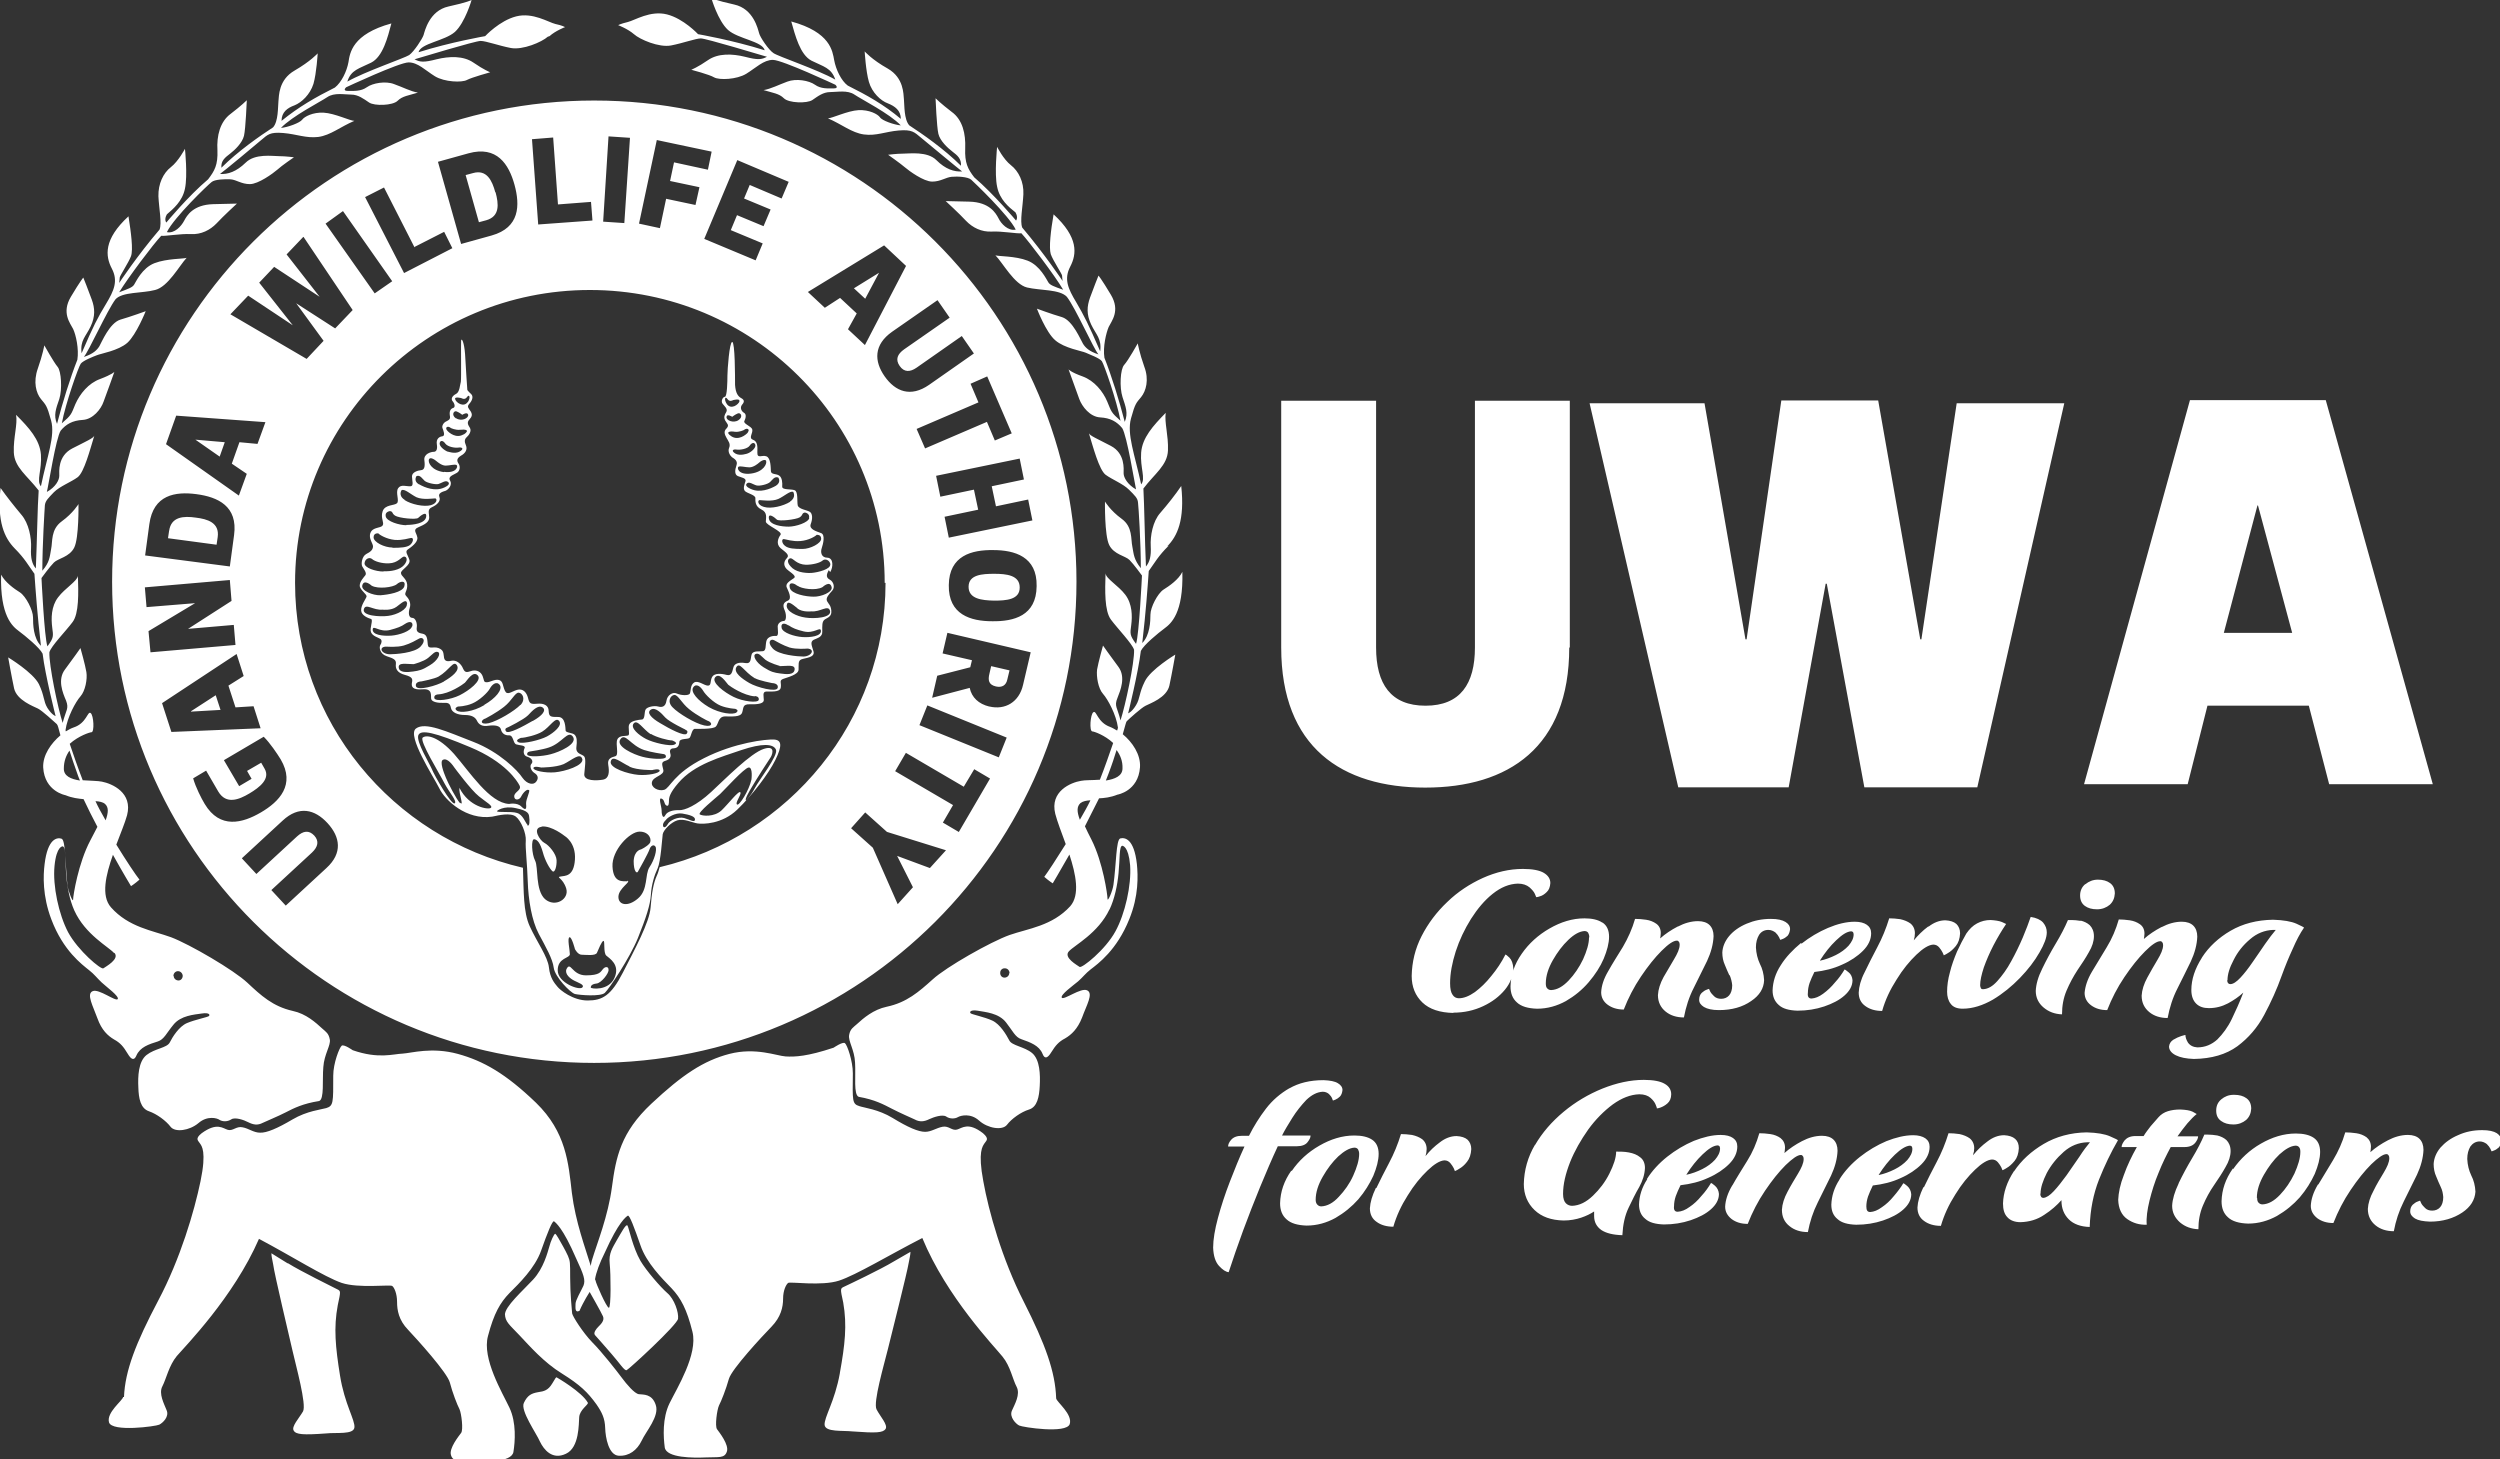
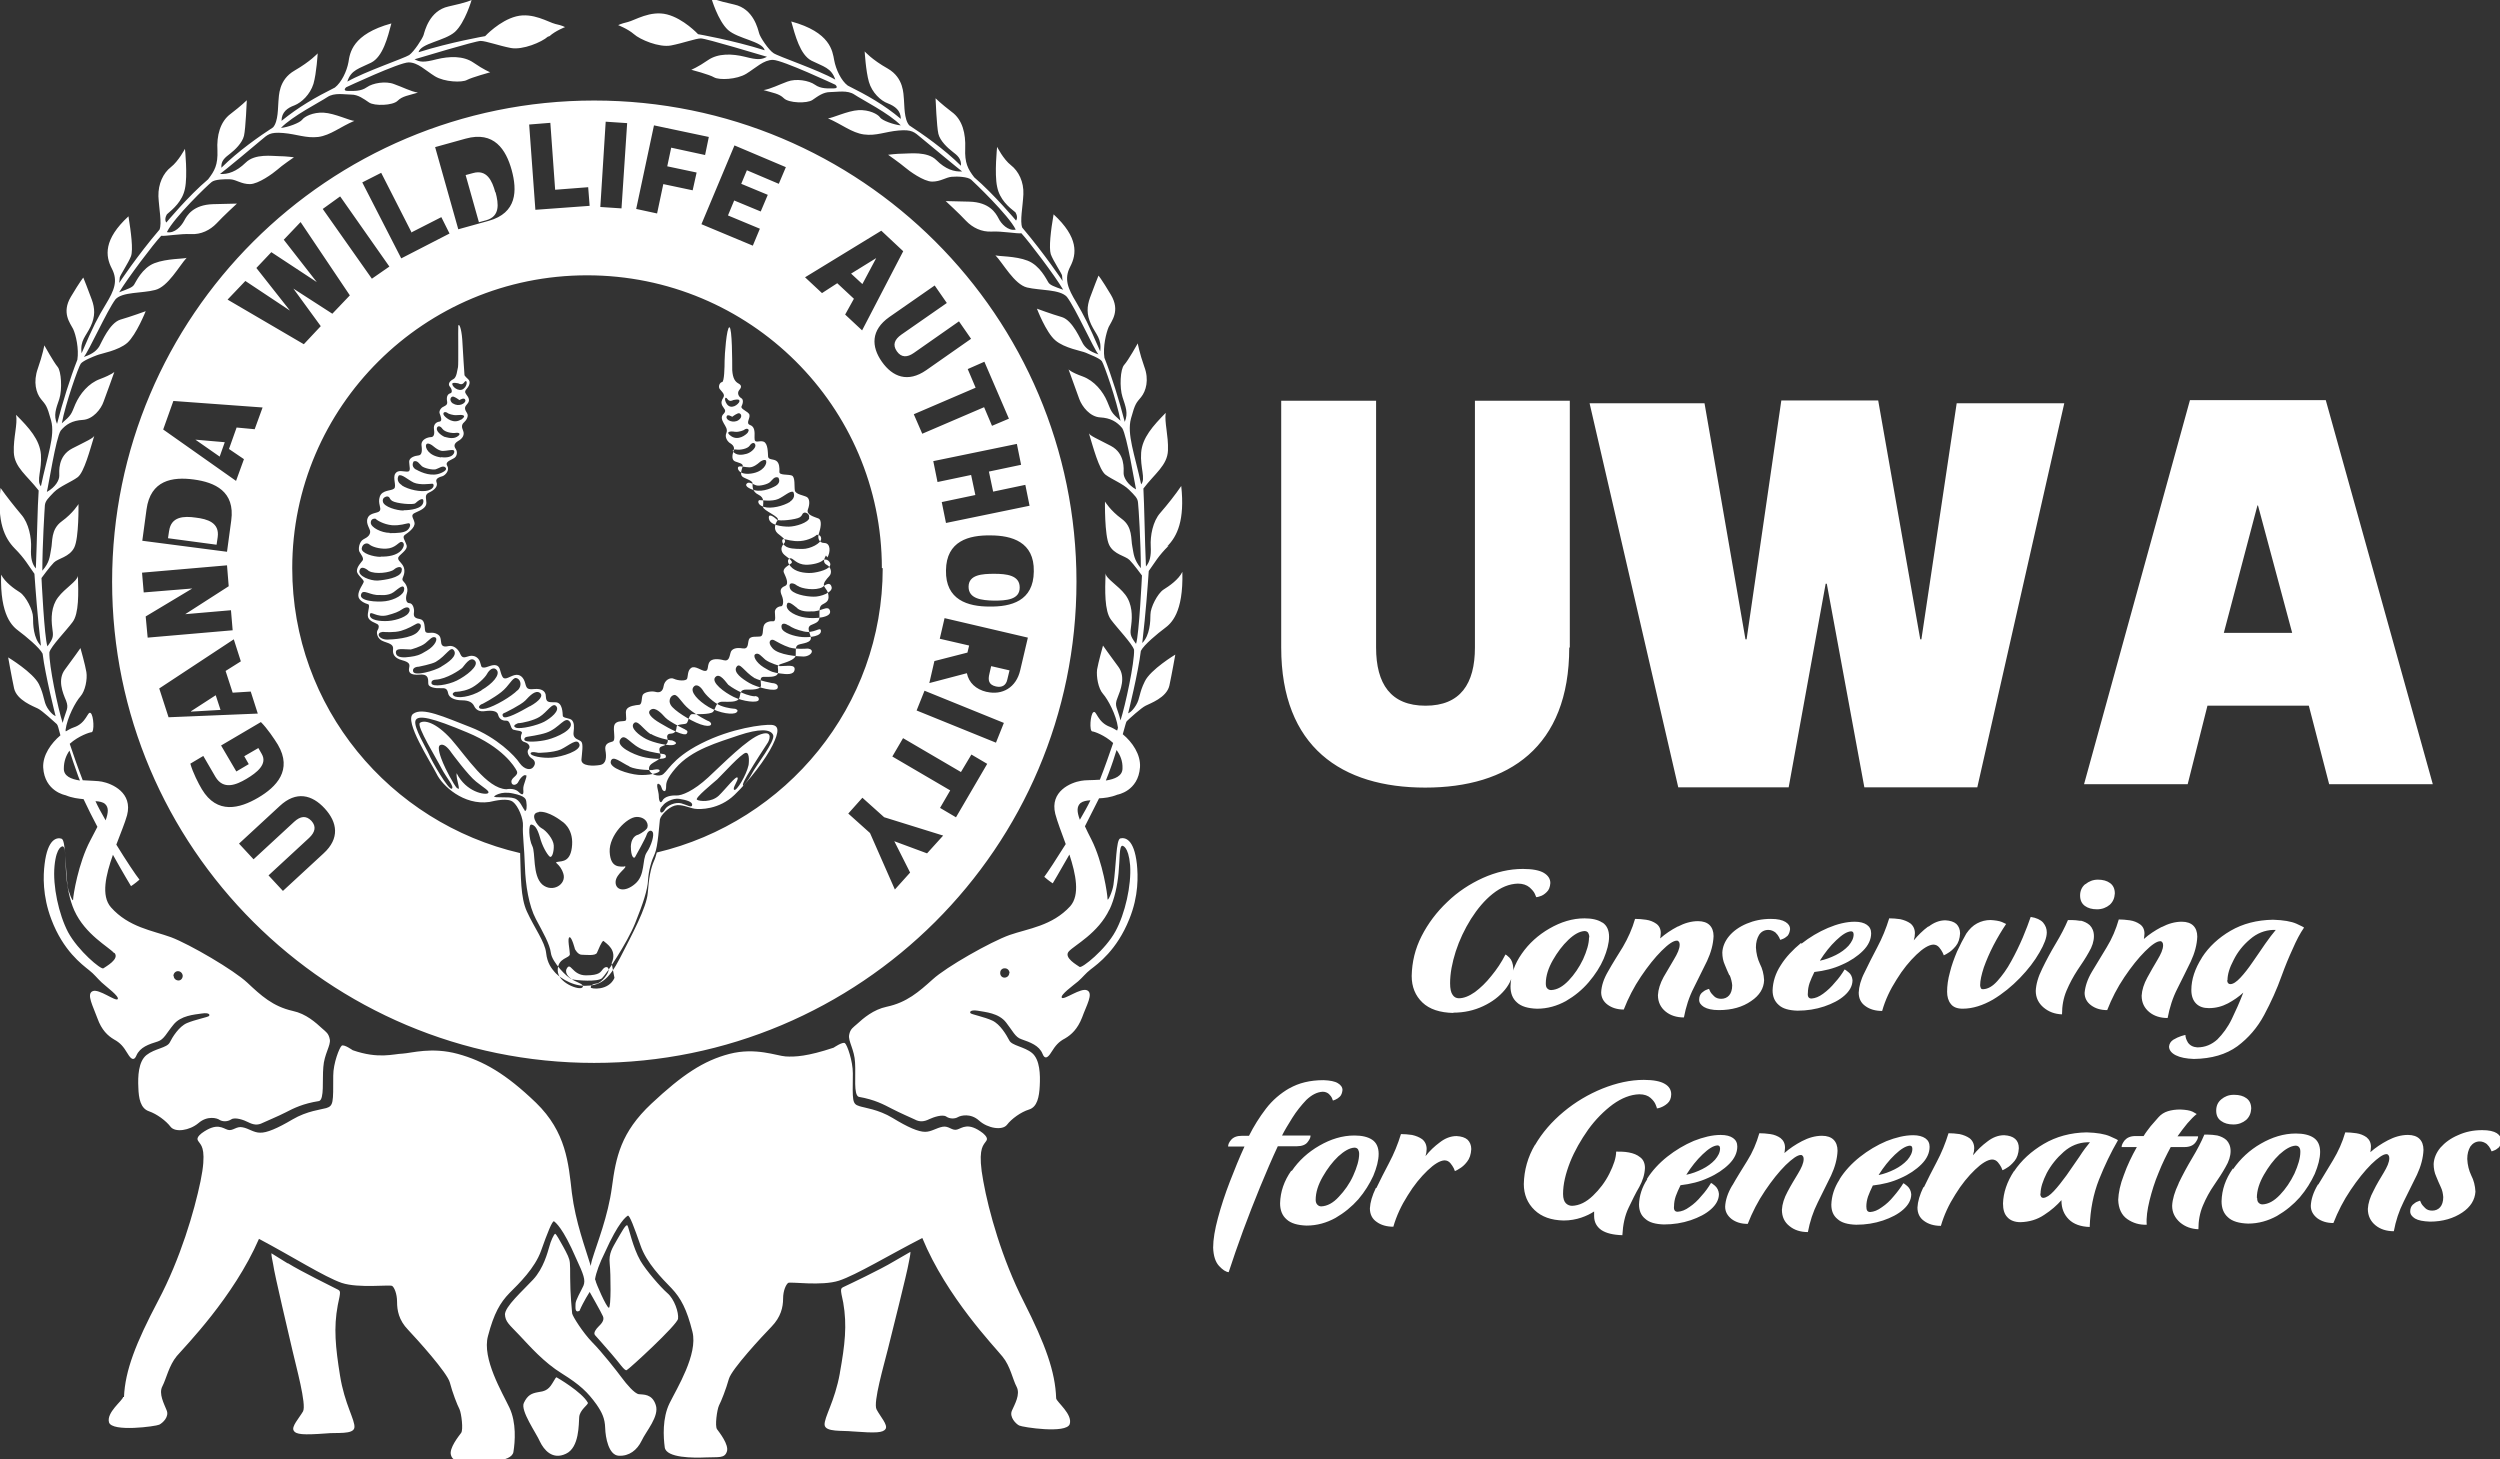
<svg xmlns="http://www.w3.org/2000/svg" id="Capa_2" data-name="Capa 2" viewBox="0 0 88.53 51.67">
  <rect x="0" y="0" width="88.53" height="51.67" fill="#333333" stroke="none" />
  <defs>
    <style> .cls-1 { fill: #fff; stroke-width: 0px; } </style>
  </defs>
  <g id="Capa_1-2" data-name="Capa 1">
-     <path class="cls-1" d="m82.08,41.95c-.16.27-.24.52-.25.75,0,.18.08.32.23.44.15.11.34.17.57.17.16-.41.36-.8.61-1.17.25-.37.49-.67.73-.91.24-.23.42-.36.54-.36.03,0,.05.01.07.04.02.02.03.06.03.1,0,.15-.08.32-.2.52-.12.2-.25.41-.36.64-.12.22-.19.44-.2.64,0,.25.1.44.27.58.17.14.39.21.65.21.07-.37.18-.71.35-1.05.16-.33.32-.65.47-.95.14-.3.22-.6.23-.88,0-.17-.05-.3-.14-.39-.09-.09-.23-.14-.41-.14-.24,0-.48.07-.71.19-.23.12-.44.26-.62.42,0,0,0-.03.01-.07,0-.04.01-.08.01-.12,0-.15-.06-.26-.16-.34-.1-.07-.22-.12-.36-.14s-.27-.03-.39-.03c-.1.35-.25.68-.43.98-.19.31-.36.59-.52.86m-2.18.48c0-.27.09-.54.25-.82.16-.28.34-.52.55-.72.21-.19.4-.3.57-.31.06,0,.1.02.13.06.03.04.04.09.04.16,0,.22-.08.48-.21.77-.14.29-.31.54-.51.75-.21.22-.41.33-.62.34-.06,0-.1-.02-.14-.06-.04-.04-.05-.1-.05-.17m-.86-1.04c-.26.37-.39.75-.4,1.16,0,.24.07.43.23.57.15.14.39.21.71.22.37,0,.71-.1,1.02-.27.31-.18.58-.4.81-.66.23-.27.4-.55.53-.83.12-.29.19-.55.19-.78,0-.23-.08-.4-.23-.5-.15-.1-.36-.15-.63-.15-.43,0-.84.13-1.24.36-.4.23-.72.53-.98.9m-2.54-8.57c-.23.12-.44.26-.62.42,0,0,0-.03.01-.07,0-.04.01-.09.01-.12,0-.15-.06-.26-.16-.33-.1-.07-.22-.12-.36-.14-.14-.02-.27-.03-.39-.03-.1.35-.24.68-.43.99-.19.31-.36.59-.52.86-.16.27-.24.52-.26.75,0,.18.08.33.23.44.15.11.33.17.57.17.16-.41.36-.8.61-1.17.25-.37.49-.67.73-.91.24-.24.42-.36.54-.36.03,0,.05.01.07.04.02.02.03.06.03.1,0,.15-.08.32-.2.52-.12.2-.24.41-.36.63-.12.22-.19.44-.2.64,0,.25.1.44.27.58.17.14.39.21.65.21.07-.37.18-.72.35-1.05.17-.33.32-.65.47-.95.14-.3.22-.6.23-.88,0-.17-.05-.3-.14-.39-.09-.09-.23-.14-.41-.14-.24,0-.48.07-.71.19m2.33,1.88c0-.2.07-.44.22-.72.14-.28.33-.52.58-.73.24-.21.52-.32.82-.33.02,0,.04,0,.06,0,.02,0,.03,0,.03,0-.11.13-.24.3-.38.5-.14.21-.29.42-.44.64-.15.22-.29.4-.43.55-.14.15-.26.23-.36.23-.03,0-.06-.01-.08-.04-.02-.02-.03-.06-.03-.1m-.9-.79c-.24.38-.37.76-.37,1.14,0,.21.06.37.17.48.11.11.26.16.45.16.25,0,.47-.06.68-.17.2-.11.38-.23.54-.38-.13.34-.27.65-.41.94-.14.29-.32.53-.51.72-.2.18-.43.28-.71.28-.15-.01-.26-.07-.33-.17-.06-.1-.09-.19-.09-.27,0,0-.06.01-.15.04-.09.03-.18.07-.28.13-.09.06-.14.14-.15.24,0,.12.08.23.24.31.16.08.37.12.64.13.63-.01,1.14-.16,1.54-.45.39-.29.71-.66.95-1.11.24-.45.45-.91.62-1.39.12-.33.25-.65.39-.95.13-.3.26-.55.4-.75,0-.01-.09-.06-.27-.14-.18-.08-.46-.13-.83-.14-.57.01-1.07.14-1.5.39-.43.25-.77.57-1.01.94m1.12,4.87c-.18,0-.32.06-.44.16-.12.1-.18.23-.18.4,0,.17.06.29.18.37.11.08.25.12.43.12.18,0,.33-.06.45-.16.11-.1.17-.23.18-.4,0-.17-.06-.29-.17-.37-.11-.08-.25-.12-.43-.12m-1.97,3.14c-.14.29-.22.56-.23.79,0,.24.1.43.28.59.18.15.39.23.65.24,0-.3.05-.58.16-.84.11-.26.24-.5.4-.73.15-.22.29-.43.4-.63.12-.2.18-.39.18-.57,0-.17-.06-.3-.15-.39-.09-.08-.2-.13-.32-.16-.12-.02-.23-.03-.32-.03h-.14c-.11.26-.25.53-.43.83-.18.3-.34.6-.48.89m-1.94-.29c-.13.33-.19.63-.2.88.01.31.12.54.32.68.2.14.43.21.69.2-.02-.25.02-.53.1-.86.08-.32.18-.65.32-.98.13-.33.28-.63.43-.91h.49c.18,0,.3-.06.37-.14.07-.09.11-.17.11-.24h-.73c.11-.16.23-.31.35-.46.12-.14.23-.25.33-.33,0,0-.05-.03-.14-.08-.1-.05-.24-.07-.44-.08-.17,0-.31.02-.44.06-.13.04-.24.11-.33.21-.09.1-.18.21-.28.32-.09.12-.18.23-.25.35h-.29c-.18,0-.3.06-.38.15-.07.09-.11.17-.11.24h.54c-.18.32-.34.65-.46.99m-2.95.66c0-.21.08-.45.22-.73.15-.28.35-.53.6-.75.25-.22.53-.33.84-.34.02,0,.04,0,.06,0,.02,0,.03,0,.03,0-.11.13-.24.3-.38.52-.15.22-.3.43-.45.65-.16.22-.31.41-.45.56-.14.15-.26.23-.37.24-.03,0-.06-.01-.08-.04-.02-.03-.03-.06-.03-.11m-.93-.8c-.25.38-.38.77-.39,1.15,0,.22.05.38.16.49.1.11.26.17.46.17.31-.01.59-.09.84-.26.25-.16.45-.34.61-.52v.02c0,.27.09.49.26.66.17.17.42.26.74.27.02-.62.13-1.17.33-1.68.2-.5.42-.96.67-1.39,0-.01-.09-.06-.28-.14-.18-.08-.46-.13-.83-.14-.57.01-1.08.15-1.52.41-.44.26-.79.58-1.05.97m-1.17-6.48s-.03-.06-.03-.11c0-.17.05-.38.13-.63.09-.25.2-.51.34-.78.14-.27.29-.52.45-.76,0,0-.06-.03-.15-.07-.1-.04-.24-.06-.4-.07-.17,0-.33.04-.48.12-.15.08-.27.2-.38.36-.11.19-.22.4-.33.64-.1.24-.19.48-.25.73-.07.25-.1.48-.1.69,0,.17.04.32.13.43.08.11.22.17.42.17.36,0,.72-.12,1.07-.32.35-.21.67-.47.96-.77.29-.3.52-.6.69-.9.17-.29.26-.53.26-.71,0-.13-.04-.24-.13-.35-.09-.1-.24-.17-.44-.2-.07.2-.16.45-.28.73-.12.28-.26.57-.41.84-.15.28-.32.51-.49.7-.17.19-.33.28-.5.29-.03,0-.06,0-.08-.03m-1.87-2.19c-.19.14-.36.31-.51.49.01-.04.02-.08.03-.13,0-.05.01-.09.01-.12,0-.15-.06-.27-.16-.35-.1-.07-.22-.12-.36-.15-.14-.02-.27-.03-.39-.03-.11.36-.25.7-.42,1.02s-.32.62-.45.89c-.14.27-.2.51-.21.72,0,.21.08.37.24.48.15.11.35.17.59.17.11-.39.28-.75.51-1.11.22-.36.46-.65.7-.88.24-.23.44-.35.6-.36.09,0,.16.04.21.1.05.06.09.12.12.18.03.06.04.09.04.1,0,0,.06-.02.15-.08.09-.05.18-.13.28-.25.09-.11.14-.26.15-.45,0-.14-.05-.25-.13-.33-.09-.08-.22-.12-.39-.13-.21,0-.41.08-.59.22m-7.05,1.72c.05.12.08.24.09.36,0,.16-.04.28-.11.36-.07.08-.17.12-.28.12-.1,0-.19-.03-.25-.09-.06-.06-.11-.11-.14-.17-.03-.06-.04-.09-.04-.09,0,0-.03,0-.09.03-.06.02-.11.06-.17.11-.06.06-.09.14-.09.25,0,.1.06.18.17.25.12.07.29.11.53.11.46,0,.84-.11,1.14-.32.3-.2.45-.45.46-.74-.01-.21-.06-.41-.15-.58-.08-.17-.13-.37-.14-.58,0-.18.04-.32.11-.44.07-.11.18-.18.33-.18.1,0,.18.04.25.09.06.06.1.11.13.17.03.06.04.09.04.09,0,0,.03,0,.09-.03.06-.02.11-.06.17-.11.05-.06.08-.14.09-.24,0-.1-.05-.18-.16-.25-.11-.07-.28-.11-.52-.11-.32,0-.6.06-.86.17-.26.11-.47.26-.62.44-.15.18-.23.38-.24.58,0,.16.03.31.09.44.05.13.11.26.16.37m-1.83-1.73c-.23.12-.44.26-.62.42,0,0,0-.03.01-.07,0-.04.01-.09.01-.12,0-.15-.06-.26-.16-.33-.1-.07-.22-.12-.36-.14-.14-.02-.27-.03-.39-.03-.1.35-.25.68-.43.99-.19.31-.37.59-.52.86-.16.27-.24.52-.25.75,0,.18.08.33.23.44.15.11.34.17.57.17.16-.41.36-.8.61-1.17.25-.37.49-.67.73-.91.24-.24.42-.36.54-.36.03,0,.05.01.07.04.02.02.03.06.03.1,0,.15-.08.32-.2.52-.12.2-.24.41-.37.63-.12.22-.19.44-.2.64,0,.25.1.44.27.58.17.14.39.21.65.21.07-.37.18-.72.35-1.05.16-.33.32-.65.47-.95.14-.3.22-.6.23-.88,0-.17-.05-.3-.14-.39-.09-.09-.23-.14-.41-.14-.24,0-.48.07-.71.19m5.03,1.2c.17-.27.36-.51.57-.71.21-.2.38-.31.53-.32.03,0,.05.01.07.03.01.02.02.05.02.08,0,.14-.07.27-.18.4-.12.13-.27.24-.45.33-.18.09-.37.16-.56.2m-.67-.63c-.29.24-.54.5-.72.79-.19.29-.28.59-.29.89,0,.22.07.39.22.52.14.13.36.19.66.2.34,0,.65-.05.95-.15.29-.1.53-.22.72-.39.18-.16.28-.34.28-.54-.01-.12-.06-.22-.14-.28-.08-.07-.13-.1-.14-.1-.09.15-.2.31-.34.46-.13.16-.27.29-.42.4-.15.11-.28.16-.41.17-.06,0-.09-.02-.11-.05-.02-.03-.03-.08-.02-.15,0-.11.02-.23.06-.35.04-.11.1-.25.17-.39.35-.04.68-.12.98-.26.3-.13.55-.3.74-.49.19-.19.29-.4.29-.62,0-.13-.05-.23-.15-.3-.1-.07-.24-.11-.43-.11-.3,0-.62.08-.95.22-.33.14-.65.33-.94.56m4.32,8.62c-.13.27-.2.51-.21.72,0,.21.08.37.24.48.15.11.35.17.59.17.11-.38.28-.75.51-1.11.22-.36.46-.65.7-.88.24-.23.44-.35.6-.36.09,0,.16.04.21.1.05.06.09.12.12.18.02.06.04.09.04.1,0,0,.06-.02.15-.08.09-.05.18-.13.28-.25.09-.11.14-.26.15-.45,0-.14-.04-.25-.13-.33-.09-.08-.22-.12-.39-.13-.21,0-.41.08-.59.22-.19.14-.36.3-.51.49,0-.04.02-.09.03-.13,0-.05.01-.09.01-.12,0-.15-.06-.27-.16-.35-.1-.07-.22-.12-.36-.15-.14-.02-.27-.03-.39-.03-.11.36-.25.7-.42,1.02-.17.32-.32.62-.45.89m-1.6-.44c.17-.27.36-.51.57-.71.21-.2.39-.31.53-.32.03,0,.05.01.07.03.01.02.02.05.02.08,0,.14-.07.27-.18.4-.12.13-.27.24-.45.33-.18.09-.37.16-.56.2m-1.39.16c-.19.29-.28.59-.29.89,0,.22.07.39.22.51.14.13.36.19.66.2.34,0,.65-.05.95-.15.29-.1.53-.22.72-.39.18-.16.28-.34.28-.54-.01-.12-.06-.22-.14-.29-.08-.07-.13-.1-.14-.1-.09.15-.21.31-.34.46-.13.16-.27.29-.42.39-.15.11-.28.16-.41.17-.06,0-.09-.02-.11-.05-.02-.03-.03-.08-.03-.15,0-.11.02-.23.06-.35.04-.11.1-.25.17-.39.35-.04.68-.12.98-.26.3-.13.55-.3.74-.49.19-.19.29-.4.29-.62,0-.13-.05-.23-.15-.3-.1-.07-.25-.11-.43-.11-.3,0-.62.08-.95.21-.33.14-.65.33-.94.56s-.54.5-.72.79m-3.8.22c-.16.27-.24.52-.25.75,0,.18.08.32.23.44.15.11.33.17.57.17.16-.41.36-.8.61-1.17.25-.37.49-.67.73-.91.24-.23.42-.36.54-.36.03,0,.05.01.07.04.02.02.03.06.03.1,0,.15-.08.32-.2.52-.12.2-.25.41-.37.64-.12.22-.19.44-.2.64,0,.25.09.44.27.58.17.14.39.21.65.21.07-.37.18-.71.35-1.05.16-.33.32-.65.47-.95.14-.3.22-.6.23-.88,0-.17-.05-.3-.14-.39-.09-.09-.23-.14-.41-.14-.24,0-.48.07-.71.19-.23.12-.44.26-.62.42,0,0,0-.03.01-.07,0-.04.01-.08.01-.12,0-.15-.06-.26-.16-.34-.1-.07-.22-.12-.36-.14-.14-.02-.27-.03-.39-.03-.1.35-.24.68-.43.98-.19.31-.37.59-.52.86m-1.63-.38c.17-.27.36-.51.57-.71.21-.2.38-.31.53-.32.03,0,.05.01.07.03.01.02.02.05.02.08,0,.14-.07.27-.18.4-.12.13-.27.24-.45.33-.18.09-.37.16-.56.2m-1.39.16c-.19.29-.28.59-.29.89,0,.22.07.39.22.51.14.13.36.19.66.2.34,0,.65-.05.95-.15.29-.1.53-.22.72-.39.18-.16.28-.34.28-.54-.01-.12-.06-.22-.14-.29-.08-.07-.13-.1-.14-.1-.09.15-.2.31-.34.46-.13.16-.27.29-.42.39-.15.11-.28.16-.42.17-.06,0-.09-.02-.11-.05-.02-.03-.03-.08-.02-.15,0-.11.02-.23.06-.35.04-.11.1-.25.17-.39.35-.04.68-.12.98-.26.3-.13.55-.3.74-.49.19-.19.29-.4.29-.62,0-.13-.05-.23-.15-.3-.1-.07-.24-.11-.44-.11-.3,0-.62.08-.95.21-.33.14-.65.33-.94.56-.29.23-.54.5-.72.79m-3.96-1.22c-.26.44-.39.91-.4,1.4,0,.37.13.68.38.92.25.24.59.36,1.03.37.23,0,.44-.04.62-.1.18-.06.34-.14.46-.22,0,0,0,.02,0,.06,0,.03,0,.07,0,.1,0,.22.09.38.26.5.17.11.41.17.74.18.02-.38.09-.7.22-.97.13-.27.25-.52.38-.74.12-.22.19-.44.2-.67,0-.17-.06-.3-.17-.38-.11-.09-.24-.14-.4-.17-.16-.03-.31-.03-.45-.03,0,.22-.09.48-.24.78-.15.3-.35.56-.58.78-.24.23-.48.35-.74.36-.08,0-.16-.03-.22-.09-.06-.06-.1-.17-.1-.33,0-.35.09-.72.25-1.13.16-.4.38-.78.64-1.15.26-.36.56-.66.87-.89.32-.23.63-.35.94-.36.18,0,.31.05.4.13.09.08.15.16.18.24.03.08.05.12.04.13,0,0,.05,0,.13-.03.08-.03.16-.07.25-.15.08-.07.13-.18.13-.32,0-.15-.07-.28-.23-.37-.15-.09-.4-.14-.74-.14-.48,0-.97.11-1.47.31-.49.2-.95.47-1.37.82-.42.35-.76.74-1.02,1.19m-2.89-4.7c.39,0,.74-.08,1.06-.23.32-.15.57-.34.77-.58.19-.23.29-.49.3-.75-.01-.18-.06-.31-.14-.39-.08-.08-.13-.11-.14-.11-.14.28-.31.53-.5.76-.19.24-.38.42-.58.57-.2.14-.39.22-.57.22-.09,0-.17-.04-.22-.12-.06-.08-.09-.22-.09-.41,0-.35.07-.72.2-1.13.13-.4.31-.78.54-1.15.23-.36.48-.66.77-.89.29-.23.58-.35.89-.36.18,0,.31.05.41.13.09.08.16.16.19.23.03.08.05.12.05.12,0,0,.05,0,.13-.03.08-.02.16-.07.24-.15.08-.07.12-.18.13-.32,0-.15-.08-.27-.23-.36-.15-.09-.4-.14-.74-.14-.48,0-.95.11-1.42.32-.46.21-.89.49-1.26.85-.38.36-.68.76-.91,1.21-.23.45-.34.92-.35,1.41,0,.39.13.7.38.94.25.24.62.36,1.1.37m-2.75,6.2c-.13.27-.2.51-.21.72,0,.21.08.37.24.48.15.11.35.17.59.17.11-.38.28-.75.51-1.11.22-.36.46-.65.7-.88.24-.23.44-.35.6-.36.09,0,.16.04.21.1.05.06.09.12.12.18.02.06.04.09.04.1,0,0,.06-.02.15-.08.09-.05.19-.13.28-.25.09-.11.14-.26.15-.45,0-.14-.05-.25-.13-.33-.09-.08-.22-.12-.39-.13-.21,0-.41.08-.59.22-.19.14-.36.3-.51.49.01-.04.02-.09.03-.13,0-.05.01-.09.01-.12,0-.15-.06-.27-.16-.35-.1-.07-.22-.12-.36-.15-.14-.02-.27-.03-.39-.03-.11.36-.25.7-.42,1.02-.17.32-.32.62-.45.89m-2.15.42c0-.27.09-.54.25-.82.16-.28.34-.52.55-.72.21-.19.4-.3.57-.31.06,0,.1.02.13.06.02.04.04.09.04.16,0,.22-.08.48-.21.77-.13.29-.31.54-.51.75-.2.22-.41.33-.62.34-.06,0-.1-.02-.14-.06-.04-.04-.06-.1-.06-.17m-.86-1.04c-.26.37-.39.75-.4,1.16,0,.24.07.43.23.57.15.14.39.21.71.22.37,0,.71-.1,1.02-.27.31-.18.58-.4.81-.66.23-.27.4-.55.53-.83.12-.29.19-.55.19-.78,0-.23-.08-.4-.23-.5-.15-.1-.36-.15-.63-.15-.43,0-.84.13-1.24.36-.4.23-.73.53-.98.9m-16,7.16c-.18,1-.56,1.56-.54,1.83.03.26.63.19,1,.23.82.06,1.07.05,1.16-.09.09-.14-.19-.44-.32-.69-.13-.24.27-1.6.4-2.13.13-.53.68-2.7.74-3.07.03-.16.06-.28.06-.38,0,0-.1.06-.59.34-.48.29-1.6.82-1.75.89-.15.07-.15.06-.04.57.14.8.06,1.49-.12,2.49m-11.19,1.06c-.13.27.44,1.07.57,1.37.14.29.44.66.92.43.48-.22.45-1.06.47-1.3.02-.25.31-.43.31-.5-.21-.39-1.1-.9-1.1-.9-.04-.02-.03,0-.17.22-.14.23-.28.27-.5.3-.22.04-.37.1-.5.38m-.67-3.15c.01.28.15.37.51.75.36.38.86.96,1.51,1.36.64.4.91.66,1.22,1.09.2.29.3.5.31.84.01.33.12.96.48.98.37.02.65-.2.81-.53.15-.33.64-.87.5-1.27-.13-.4-.44-.36-.6-.38-.15-.02-.43-.35-.6-.58-.17-.23-.71-.92-1.05-1.26-.33-.34-.69-.91-.71-1.02-.01-.11-.07-.71-.07-1.26,0-.55,0-.59-.08-.78-.09-.2-.26-.49-.26-.49,0,0-.15-.28-.19-.29-.04,0-.16.26-.21.46-.06.2-.2.76-.57,1.16-.37.4-1.01.96-1,1.25m-7.69-1.82c-.48-.3-.58-.36-.58-.36,0,.1.03.22.06.38.05.38.57,2.55.69,3.08.12.53.5,1.9.37,2.14-.14.24-.42.54-.33.68.08.14.33.16,1.15.1.36-.04.97.05,1-.21.03-.26-.35-.83-.51-1.84-.16-1-.23-1.69-.08-2.49.11-.51.11-.5-.03-.57-.15-.08-1.26-.62-1.74-.92m-5.83,4.74c-.02.13-.6.55-.5.9.11.35,1.66.14,1.78.08.12-.06.36-.28.26-.51-.09-.23-.29-.59-.15-.85.14-.27.23-.73.51-1.07.29-.34,2.01-2.08,2.91-4.15,1.17.62,2.32,1.35,2.93,1.56.6.2,1.73.05,1.79.11.07.05.17.27.17.56,0,.3.06.65.39.99.32.34,1.39,1.52,1.48,1.87.09.35.26.79.34.94.07.15.14.73.06.84-.08.11-.44.55-.36.79.07.24.29.19.74.22.45.02,1.4.04,1.47-.33.06-.37.11-1.04-.14-1.57-.25-.53-.98-1.74-.76-2.54.21-.8.43-1.18.76-1.52.34-.34.9-.88,1.12-1.5.22-.62.4-1.08.46-1.04.05.04.31.22.78,1.31.27.58.34.77.26.97-.09.2-.28.51-.28.64,0,.14-.03.33.14.25.14-.33.36-.67.36-.67,0,0,.41.72.47.86.07.15-.08.29-.16.37-.08.08-.19.22-.12.3.07.08.28.31.58.66.3.34.46.61.54.58.08-.03,1.79-1.6,1.82-1.82.03-.22-.13-.7-.38-.91-.25-.22-.75-.8-.95-1.14-.28-.49-.41-1.17-.46-1.25-.05-.08-.22.25-.38.52-.15.27-.29.46-.25.83.04.37.05,1.57-.03,1.56-.08,0-.47-.89-.47-.96l-.02-.05c.04-.24.16-.57.35-.95.49-1.09.75-1.26.81-1.3.06-.04.23.42.45,1.05.21.62.76,1.17,1.1,1.52.33.35.54.74.74,1.54.2.8-.55,2-.81,2.53-.26.53-.22,1.2-.17,1.57.06.37,1.01.37,1.46.35.45-.02.66.04.74-.21.08-.24-.27-.68-.35-.79-.08-.11,0-.69.07-.84.08-.15.25-.58.35-.94.1-.35,1.18-1.51,1.51-1.85.33-.34.41-.69.41-.99,0-.3.11-.51.18-.56.07-.05,1.19.12,1.8-.08.61-.2,1.78-.91,2.95-1.51.86,2.09,2.56,3.85,2.84,4.2.28.34.36.81.5,1.07.14.27-.07.62-.17.85-.09.22.14.46.26.52.12.06,1.67.3,1.79-.05.11-.35-.46-.78-.48-.91-.03-.94-.38-1.91-1.15-3.43-.77-1.51-1.24-3.2-1.43-4.26-.2-1.06-.02-1.24.04-1.34.06-.1.19-.15-.05-.36-.53-.41-.74-.18-.92-.13-.18.05-.29-.14-.51-.1-.22.04-.4.18-.62.18-.24,0-.61-.16-1.15-.49-.51-.31-1.01-.36-1.18-.42-.26-.08-.24-.19-.23-1.16,0-.44-.2-1.01-.28-1.07-.08-.06-.4.16-.4.16-.93.31-1.37.33-1.7.31-.32-.02-1.06-.33-1.99-.09-.92.24-1.67.74-2.76,1.76-1.09,1.02-1.26,1.9-1.4,2.95-.14,1.05-.52,1.97-.71,2.6-.02.07-.03.13-.04.2-.19-.63-.54-1.55-.67-2.59-.12-1.05-.2-2.15-1.27-3.19-1.07-1.03-1.86-1.48-2.77-1.73-.92-.25-1.63-.03-1.95-.01-.33.01-.85.2-1.77-.12,0,0-.31-.22-.39-.16-.08.06-.3.62-.3,1.06,0,.96.01,1.07-.25,1.15-.17.05-.68.1-1.19.4-.54.32-.92.48-1.15.47-.23,0-.4-.15-.62-.19-.22-.05-.34.14-.52.09-.18-.05-.38-.28-.93.12-.25.2-.12.26-.06.36.06.09.24.28.02,1.34-.22,1.06-.71,2.74-1.5,4.23-.79,1.5-1.17,2.47-1.21,3.41m-1.93-22.89c.08.24.17.53.31.91.02.05.04.1.06.15-.32-.05-.58-.16-.57-.43,0-.25.08-.46.2-.63m.92,1.79c.14.01.26.03.34.1.13.12.12.3.02.58-.15-.26-.28-.5-.36-.68m.67,5.37c.2.22-.31.49-.39.55-.08.06-.9-.63-1.25-1.28-.33-.63-.55-1.64-.48-2.35.07-.71.29-.69.29-.69.12.03.08.45.12.98.03.42.12.91.29,1.29.39.86,1.22,1.29,1.41,1.51m2.1.81c0-.09.07-.17.16-.17.09,0,.16.07.17.16,0,.09-.06.17-.15.17-.09,0-.17-.07-.17-.16M19.46,1.28c.21-.19.55-.32.55-.32,0,0-.1-.06-.34-.11-.25-.06-.8-.42-1.39-.27-.59.15-1.1.7-1.1.7,0,0-1.22.21-2.36.57.08-.32.93-.4,1.29-.72.36-.33.59-1.13.59-1.13,0,0-.13.08-.82.23-.68.15-.84.88-.88,1.01-.04.13-.34.59-.51.71-.17.11-1.58.59-2.19.94.13-.42.42-.46.84-.67.42-.21.59-.9.72-1.39-1.39.38-1.47,1.05-1.52,1.37-.06.33-.25.72-.48.9-.68.34-1.29.69-1.89,1.18,0-.31.21-.46.46-.55.25-.1.55-.38.67-.76.11-.38.15-1.08.15-1.08,0,0-.25.28-.82.61-.57.33-.55.9-.57,1.09-.02.19,0,.71-.19.92-.46.3-1.24.84-1.83,1.43-.02-.25.13-.36.31-.5.17-.13.43-.38.49-.63.06-.25.1-1.26.1-1.26,0,0-.19.19-.57.48-.38.28-.5.78-.47,1.29.02.52-.1.73-.33,1.03-.7.59-1.48,1.53-1.48,1.53,0,0-.09-.1.02-.29.22-.19.55-.46.64-.91.1-.46,0-1.41,0-1.41,0,0-.23.44-.5.65-.27.21-.45.59-.44,1.03.02.44.13.95.04,1.18-.78.91-1.43,1.89-1.43,1.89,0,0,.02-.13.02-.19,0-.06.32-.54.4-.76.08-.23,0-.84-.09-1.41-.89.82-.82,1.41-.59,1.85.23.44.08.78-.21,1.26-.29.48-.44.76-.86,1.74-.06-.46.15-.59.32-.95.17-.36.15-.65.04-.95-.11-.31-.3-.78-.3-.78,0,0-.1.11-.44.68-.34.57-.02.94.08,1.14.1.21.21.71.15,1.09-.25.63-.53,1.53-.72,2.27-.13-.3-.04-.53.08-.88.11-.34.07-.99-.06-1.14-.13-.15-.47-.76-.47-.76,0,0-.06.34-.23.82-.17.48-.06.87.11,1.08.17.21.21.21.36.76.15.55-.14,1.26-.36,2.33-.17-.19.04-.59,0-1.12-.04-.53-.42-.95-.88-1.41.06.34-.1.8-.08,1.33.02.53.47.82.88,1.35-.04.52-.06,1.85-.1,2.76-.13-.15-.19-.36-.17-.72.02-.36-.08-.88-.34-1.18-.26-.31-.53-.65-.74-.95-.13,1.2.14,1.77.5,2.14.36.36.49.61.7.9.04.57.1,1.43.23,2.55-.27-.27-.28-.76-.28-1.01s-.25-.74-.46-.88c-.21-.13-.53-.36-.67-.63-.04,1.46.4,1.83.63,2,.23.17.74.59.84.8.09.76.46,2.21.46,2.21,0,0-.13-.04-.29-.29-.15-.25-.1-.42-.3-.84-.21-.42-1.09-.95-1.09-.95,0,0,.12.68.21,1.1.1.42.68.63.84.71.15.07.59.48.67.55.04.04.06.14.13.4-.33.28-.63.7-.61,1.14.05.85.79.98.79.98.24.1.45.12.64.14.15.32.32.66.49.98-.07.14-.15.29-.25.48-.43.81-.61,1.96-.61,2.09,0,.14-.17-.27-.2-.5-.08-.71-.06-1.6-.21-1.65-.15-.05-.49-.02-.6.9-.05.4-.08,1.12.24,1.96.42,1.11,1.08,1.59,1.34,1.8.18.14.27.27.44.43.17.16.63.49.57.59-.07.1-.67-.38-.89-.28-.23.1.02.54.17.96.15.42.37.62.59.75.22.12.33.25.48.5.14.24.24.24.31.07.13-.3.44-.4.76-.5.22-.07.31-.3.55-.59.26-.33.74-.36,1.01-.4.27-.04.29.05.25.09-.04.04-.5.13-.78.25-.28.12-.51.49-.61.69-.1.19-.53.21-.82.44-.29.23-.31.76-.29,1.15.01.39.08.74.37.84.29.1.61.34.77.55.16.21.67.14.99-.13.31-.27.66-.18.75-.11.1.06.27.07.41-.02.13-.09.45.02.6.1.18.09.33.12.52.02.12-.06.52-.22.81-.37.29-.15.61-.31,1.18-.4.19-.06.11-.74.15-1.2.03-.46.27-.77.23-.98-.04-.22-.14-.27-.26-.38-.24-.22-.58-.53-1.05-.63-.71-.16-1.13-.55-1.61-1-.48-.45-2.04-1.36-2.7-1.61-.66-.24-1.5-.35-2.13-1.06-.36-.41-.18-1.15.07-1.86.36.65.64,1.11.64,1.11,0,0,.13-.08.3-.23-.13-.16-.47-.67-.82-1.24.15-.4.31-.78.38-1.04.21-.8-.53-1.12-.89-1.19-.14-.03-.41-.03-.68-.05-.17-.44-.34-.93-.46-1.29.31-.28.71-.41.77-.41.11,0,.08-.6-.03-.68-.11-.08-.14.36-.6.51-.09.03-.18.08-.28.14,0-.01,0-.03-.01-.04.06-.46.36-1.01.53-1.2.17-.19.25-.61.21-.86-.04-.25-.21-.85-.21-.85,0,0-.28.4-.55.76-.27.36-.08.82.04,1.1.11.29,0,.32-.12.79-.17-.52-.49-2.06-.47-2.5.05-.21.59-.76.82-1.07.23-.3.21-1.03.19-1.64-.02.19-.46.44-.7.76-.25.32-.25.76-.21,1.07.04.31.06.36-.17.67-.11-.32-.21-2.42-.21-2.42,0,0,.29-.4.44-.55.15-.15.55-.19.72-.53.17-.34.15-1.54.15-1.54,0,0-.19.32-.59.61-.4.29-.32.72-.38.99-.05.27-.05.46-.31.76,0-.91.08-2.17.09-2.32.02-.16.12-.25.32-.46.21-.21.61-.36.84-.53.23-.17.44-.98.59-1.47-.04.09-.27.19-.78.45-.52.27-.46.82-.46.97s-.13.4-.44.57c.06-.23.32-1.91.49-2.17.19-.23.42-.36.78-.38.36-.02.65-.38.74-.65.1-.26.38-1.05.38-1.05,0,0-.08.09-.5.25-.42.15-.72.53-.88.89-.15.36-.13.38-.48.68.13-.7.59-2,.67-2.11.08-.11.44-.25.57-.3.14-.06.76-.16,1.08-.44.32-.29.65-1.12.65-1.12,0,0-.52.19-.9.3-.38.12-.66.8-.74.94-.08.13-.21.27-.55.38.17-.19.82-1.64,1.12-2.04.24-.27.95-.21,1.4-.33.46-.11.86-.86,1.12-1.14-.08.04-.7.02-1.14.19-.44.17-.66.67-.72.76-.06.1-.21.15-.53.27.31-.51,1.22-1.72,1.49-2,.15.02.68-.08,1.05-.06.36.02.68-.14.91-.38.23-.25.72-.7.72-.7,0,0-.13,0-.84.02-.71.02-.93.4-1.03.59-.1.19-.34.46-.61.4.25-.52,1.46-1.68,1.58-1.77.11-.1.47-.11.68-.1.21.02.38.17.68.17s.82-.38.97-.51c.15-.14.59-.44.59-.44,0,0-.3-.04-.53-.04s-.85-.1-1.18.23c-.33.32-.63.42-.91.4.12-.08,1.24-1.01,1.46-1.2.23-.19.3-.29.78-.25.48.04.8.19,1.24.14.44-.06.78-.36,1.28-.57-.15,0-.7-.27-1.09-.29-.38-.02-.68.14-.76.25-.08.11-.51.27-.75.29.4-.42,1.39-.92,1.64-1.09.25-.17.61-.09.85-.09s.44.15.63.28c.19.13.84.11,1.01-.06.17-.17.4-.19.72-.29-.25-.04-.53-.19-.84-.3-.3-.12-.76-.04-.97.11-.21.15-.46.13-.67.13s-.06-.13-.06-.13c0,0,1.88-.88,2.21-.88s.59.28.93.49c.34.21.97.23,1.14.13.17-.09.82-.27.82-.27,0,0-.23-.09-.59-.34-.36-.25-.86-.23-1.31-.12-.46.12-.59.1-.78,0,.21-.06,2.15-.65,2.34-.65s.65.17,1.07.25c.42.08,1.1-.21,1.31-.4m16.71,19.5c0-.43-.47-.48-.9-.48-.43,0-.91.03-.91.46,0,.43.47.48.9.49.43,0,.91-.03.91-.46m-.84,3.5c.22.05.36-.05.4-.24l.08-.33-.65-.15-.06.26c-.06.24-.03.4.23.46m-28.5.89l1.04-.06-.17-.52-.88.57h0Zm-.78-6.41l-.04.27,1.72.23.04-.27c.07-.51-.36-.64-.78-.69-.42-.06-.87-.04-.94.47m1.79-2.63l.18-.51-1.04-.09h0s.86.6.86.6Zm9.76-9.36c-.11-.41-.3-.82-.79-.68l-.26.07.47,1.67.26-.07c.49-.14.44-.58.33-.99m11.85,13.18c.02.16-.41.28-.67.3-.26.01-.57-.04-.73-.23-.16-.17-.09-.29,0-.29s.21.22.54.23c.25,0,.5-.07.59-.15.09-.08.25-.02.28.14m-.33-.91c0,.16-.38.36-.66.36s-.5-.01-.62-.11c-.12-.09-.13-.25-.04-.24.09.01.29.09.58.07.29-.02.54-.17.58-.22,0,0,.16-.02.16.14m-.42-.74c-.03.17-.49.31-.73.31s-.66-.05-.7-.28c-.04-.24.21-.04.28.03.07.07.68,0,.81-.08.13-.09.06-.14.18-.17,0,0,.19.02.15.2m-.67-.58c-.24.15-.68.26-.93.18-.24-.07-.22-.24-.15-.24s.43.06.66-.04c.22-.1.42-.3.53-.25,0,0,.12.19-.11.34m-.5-.56c-.21.12-.57.26-.88.12,0,0-.24-.09-.16-.19.08-.1.23.03.35.06.11.03.4-.04.48-.12.08-.07.15-.21.29-.16,0,0,.12.16-.08.29m-.35-.88c.04.1-.09.39-.53.45-.45.06-.51-.2-.45-.24.06-.04.24.02.39.02s.31-.14.31-.14c.08-.08.25-.18.29-.08m-.39-.57c.02.1-.14.25-.28.3,0,0-.27.1-.43,0-.16-.1-.08-.16.04-.14.12.02.39-.02.47-.14.08-.12.18-.12.2-.02m-.26-.45c-.08.1-.35.3-.59.14-.24-.16-.04-.19.12-.16.16.02.32-.06.32-.06.12-.1.23-.02.14.08m-.33-.43c-.18.12-.45,0-.42-.12.01-.12.2,0,.2,0,0,0,.1-.08.2-.12.1-.04.2.12.02.24m.04-.67c-.04.12-.3.31-.45.1-.11-.16-.06-.3.02-.18.08.12.2.04.2.04,0,0,.26-.07.22.04m2.06,6.53c.13.11.65.19.89.05,0,0,.26-.25.32,0,.05.18-.38.35-.64.34-.26,0-.78-.09-.84-.31-.06-.23.15-.18.27-.07m0,.8c.19.14.49.1.49.1.32.03.59-.24.66-.03.09.26-.56.3-.87.25-.3-.04-.68-.22-.66-.43.02-.2.19-.05.38.1m-.32.6c.14.1.29.16.54.22.37.09.59-.18.61-.03.03.2-.37.25-.66.23-.28-.02-.69-.15-.73-.32-.04-.18.1-.19.24-.09m.04.78c.24.07.6.04.6.04.08-.01.19.02.19.1s-.13.18-.3.18-.88-.05-1.09-.29c-.21-.23-.06-.35.05-.29.11.06.31.18.55.26m-.35.66c.27,0,.55-.07.53.12-.02.2-.29.17-.51.14-.22-.03-.32-.05-.59-.22-.27-.17-.4-.42-.28-.47.11-.05.19.07.34.2.17.13.51.22.51.22m-.87.44c.14.08.6.17.6.17,0,0,.24,0,.2.17-.04.17-.74-.02-1-.17-.26-.15-.58-.38-.46-.57.12-.19.26.16.65.4m0,.63s.16,0,.14.13c-.02.13-.57.06-.89-.1-.33-.16-.81-.52-.65-.7.16-.18.39.2.46.27.07.06.54.38.94.41m-1.21.33c.25.1.51.11.51.11,0,0,.16.04.05.13-.11.09-.58.04-.98-.19-.39-.23-.66-.54-.55-.7.11-.16.27-.01.35.12.07.13.37.43.62.53m-.47.53c.18.05.21.24-.11.17-.33-.07-.92-.43-1.12-.64-.21-.21-.07-.43.06-.44.13-.01.25.28.52.5.28.23.65.41.65.41m-.79.32s.14.03.06.14c-.08.11-.61-.17-.94-.37-.33-.19-.49-.38-.33-.48.15-.1.36.11.51.28.15.16.72.43.72.43m-1.23.15c.19.12.61.23.75.23,0,0,.25.08.08.15-.16.07-.75-.07-1-.2-.25-.13-.57-.39-.44-.55.13-.16.33.2.6.38m-.23.56c.24.08.66.14.66.14,0,0,.13,0,.11.11-.02.1-.53.07-.83-.01-.31-.08-.96-.37-.78-.62.17-.25.36.22.84.38m-.52.59c.28.13.81.12.81.12,0,0,.25-.07.26.02.01.09-.42.18-.76.15-.35-.03-1.04-.24-.97-.48.06-.24.37.05.66.18m-.53,7.49c-.21.47-.84.39-.84.34s.03-.12.2-.14c.17-.01.45-.37.43-.49,0-.12-.12-.12-.2-.02-.08.09-.1.22-.6.22s-.54-.52-.69-.22c-.07.18.14.34.28.41.13.07.38.14.28.24-.1.11-.87-.16-.87-.61s.43-.42.43-.57-.1-.58-.01-.6c.08-.01.19.42.19.42,0,0,.1.2.24.2s.49.05.54-.07c.05-.11.17-.42.23-.42s-.01.42.1.52c.11.1.5.32.29.79m-1.14-7.76c.07.24-.62.45-.97.48-.35.03-.77-.06-.76-.15.01-.09.27-.02.27-.02,0,0,.52,0,.8-.12.29-.14.59-.43.66-.18m-.33-.79c.17.26-.48.54-.79.62-.3.08-.81.11-.83.01-.02-.1.11-.11.11-.11,0,0,.43-.06.66-.14.48-.16.67-.63.85-.38m-.92-.01c-.25.13-.83.27-1,.21-.17-.08.08-.16.08-.16.14,0,.56-.1.75-.22.28-.17.47-.54.6-.38.13.16-.19.42-.43.55m-.51-.55c-.33.19-.86.48-.94.37-.08-.11.06-.14.06-.14,0,0,.56-.27.72-.43.15-.16.35-.38.51-.28.15.1,0,.29-.34.48m-.44-.57c-.21.22-.8.57-1.12.65-.33.07-.29-.12-.11-.17,0,0,.37-.19.65-.41.28-.22.39-.51.52-.5.13.01.26.23.06.44m-1.28,0c-.4.24-.86.29-.98.19-.11-.09.05-.14.05-.14,0,0,.26,0,.51-.11.24-.1.55-.39.62-.53.07-.13.23-.28.35-.12.11.16-.15.47-.55.7m-.87-.34c-.32.16-.87.24-.9.1-.02-.13.14-.13.14-.13.4-.02.87-.35.94-.41.07-.06.29-.45.46-.26.16.18-.32.54-.64.7m-.55-.49c-.25.15-.96.35-1,.17-.04-.17.2-.17.2-.17,0,0,.46-.09.6-.17.39-.23.53-.59.65-.4.12.19-.2.42-.46.57m-.5-.57c-.27.17-.38.19-.59.22-.21.03-.49.05-.51-.14-.02-.19.26-.12.53-.12,0,0,.35-.09.51-.22.16-.13.24-.25.35-.21.11.05,0,.3-.29.47m-.32-.67c-.21.24-.92.28-1.09.28s-.3-.09-.3-.17.11-.11.19-.1c0,0,.36.03.6-.04.24-.07.44-.19.55-.25.11-.06.26.05.05.28m-.31-.71c-.04.17-.45.31-.73.33-.29.02-.69-.02-.66-.23.02-.15.24.12.61.03.26-.07.4-.12.54-.22.15-.1.29-.08.25.09m-.19-.8c.02.2-.35.39-.66.43-.3.04-.96,0-.86-.25.07-.2.33.06.66.03,0,0,.3.04.49-.1.2-.15.36-.31.38-.1m-.1-.63c-.06.22-.58.3-.85.32-.26.01-.69-.16-.64-.35.06-.24.33.01.33.01.23.13.76.06.89-.05.12-.11.33-.15.27.07m-.74-.52c-.27,0-.69-.13-.67-.3.02-.16.18-.22.27-.14.09.08.34.16.59.15.33-.01.45-.24.54-.24s.15.12,0,.3c-.16.18-.47.23-.73.22m.32-.84c-.29,0-.67-.19-.67-.36s.17-.14.17-.14c.04.05.28.2.58.23.29.02.49-.06.58-.07.1-.01.08.15-.04.25-.12.09-.34.1-.62.1m.49-.8c-.24,0-.69-.13-.73-.31-.04-.17.15-.19.15-.19.12.02.05.07.18.16.14.09.75.15.82.08.07-.07.32-.27.28-.03-.04.23-.46.28-.7.28m-.06-.89c-.24-.15-.11-.34-.11-.34.11-.06.31.14.53.25.23.1.59.04.66.04s.09.17-.15.24c-.25.07-.7-.03-.93-.18m.5-.56c-.2-.12-.08-.29-.08-.29.13-.05.2.09.29.17.08.07.38.14.49.11.11-.03.26-.16.35-.06.08.1-.16.19-.16.19-.31.14-.67,0-.88-.12m.88-.43c-.45-.06-.57-.35-.53-.45.04-.1.2,0,.29.08,0,0,.16.14.3.14s.33-.06.39-.02c.06.04,0,.3-.45.24m.14-.71c-.14-.06-.31-.2-.29-.31.02-.1.12-.1.2.02.09.12.35.16.47.14.12-.02.21.04.04.14-.16.1-.43,0-.43,0m.57-.61c-.25.16-.51-.04-.59-.14-.08-.1.02-.18.14-.08,0,0,.16.08.33.06.16-.02.37,0,.12.17m-.27-.57c-.18-.12-.08-.29.02-.25.1.04.2.12.2.12,0,0,.18-.12.21,0,.02.12-.24.25-.43.12m.41-.57c-.14.2-.41.02-.44-.1-.04-.11.22-.04.22-.04,0,0,.12.08.2-.04.08-.12.14.02.02.19m2.62,15.02c.35-.04.81.33.81.33,0,0,.41.23.37.84-.04.61-.35.57-.51.6-.17.03.08.04.2.42.12.38-.39.69-.75.38-.35-.32-.23-1.13-.35-1.36-.12-.23-.15-.78-.03-.76.12.02.21.14.3.45.08.31.25.6.34.68.09.08.16-.18.15-.39-.01-.22-.27-.53-.43-.61-.16-.08-.45-.53-.1-.57m3.04,1.93c-.16-.01-.5.07-.53-.52-.03-.58.61-1.24.96-1.24s.45.3.35.42c-.1.12-.3.21-.3.21,0,0-.24.03-.26.41,0,.38.11.45.15.38.04-.07.37-.66.41-.79.04-.13.15-.19.21-.1.07.1-.04.48-.21.73-.17.26-.04.8-.41,1.11-.36.31-.7.23-.69-.07.01-.3.48-.54.31-.56m-3.53-1.98c-.08-.08-.16-.36-.37-.42-.2-.07-.73,0-.71-.07,0,0,.22-.2.67-.1.44.09.46.2.47.31.02.11.02.37-.07.29m.06-1.25c.06.05-.11.32-.1.5.02.18-.01.25-.17.09-.15-.15-.43-.09-.43-.09-.69-.03-1.4-1.14-1.95-1.77-.56-.62-.97-.69-1.11-.58-.13.11.6,1.28.77,1.62.18.34.46.64.36.71-.11.07-.72-.99-.81-1.22-.1-.23-.54-.94-.48-1.18.07-.24.6-.11,1.84.41,1.25.52,1.67,1.2,1.75,1.36.08.17-.19.22-.19.38s.19.14.25,0c.07-.14.21-.27.26-.22m-2.43.46c-.13-.14-.42-.7-.5-.9-.08-.19-.22-.56-.11-.63.11-.07.27.06.41.27,0,0,.59.8.87,1.02.27.22.51.34.42.41-.09.07-.77-.03-1.11-.71-.03.19.17.67.03.53m7.11-.15c.13.02.1.19.18.24.09.06.1-.06.1-.17s.03-.27.33-.62c.57-.67,1.52-.92,2.24-1.17.72-.24,1.13-.23,1.22-.01.08.21-.6,1.07-.75,1.36-.16.3-.31.43-.31.43-.06-.01.1-.3.23-.51.12-.21.57-.91.62-.98.06-.07.24-.48-.22-.33-.47.15-1.35,1.05-1.87,1.53-.52.48-.94.65-1.13.64-.19-.01-.42.04-.49.18-.07.14-.13.01-.13-.16s-.13-.45,0-.44m.05.97c-.02-.1.1-.2.1-.2.05-.09.34-.27.58-.23.24.04.47.1.45.22-.01.11-.17,0-.38-.06-.21-.06-.51.08-.58.21-.07.13-.16.15-.17.06m1.3-.4c-.08-.06.55-.57.72-.72.17-.16.85-.92,1.01-.94.16-.02.1.43.1.43-.08.37-.43.94-.51.88-.08-.06.16-.34.12-.43-.05-.09-.42.4-.67.64-.26.24-.68.2-.77.14m4.62-8.58c.11-.18.12-.5-.1-.51-.22,0-.25-.2-.2-.34.05-.15.13-.47-.02-.53-.15-.06-.44-.13-.37-.32.07-.18.07-.38-.04-.44-.11-.06-.38-.09-.42-.22-.03-.14.02-.49-.11-.54-.13-.05-.45,0-.44-.13.01-.13,0-.32-.11-.39-.1-.07-.28-.03-.29-.15-.01-.13,0-.47-.16-.53-.15-.06-.33.1-.32-.14.01-.24,0-.39-.16-.45-.16-.06.01-.23-.02-.36-.03-.12-.33-.2-.28-.3.05-.1.08-.24-.01-.29-.09-.05-.16-.18-.07-.29.09-.1.08-.17-.03-.23-.11-.06-.2-.17-.22-.47,0-.29,0-1.51-.1-1.52-.1,0-.17.99-.17,1.19s-.01.75-.09.75c-.08.01-.15.16-.08.25.07.09.19.18.13.29-.06.1-.1.18-.04.3.06.11.16.16.05.28-.12.11-.06.23,0,.34.06.11.15.21.09.35-.06.14.04.28.1.33.07.05.22.12.16.29-.06.17-.07.33.05.38.12.05.3.07.27.18-.03.1-.1.26-.02.35.08.08.35.13.37.24,0,.11-.02.3.21.41.23.11.16.3.16.43s.61.35.52.47c-.08.11-.17.32,0,.47.18.15.34.24.22.36-.11.12-.11.24-.03.35.08.11.4.26.29.35-.12.09-.32.18-.26.33.06.14.2.4.04.47-.17.07-.19.17-.11.35.07.17.05.37-.03.37s-.21.06-.22.19c0,.13.05.35-.06.34-.1-.01-.3.02-.34.18-.04.16,0,.34-.12.36-.12.02-.35-.03-.4.11-.05.14,0,.35-.23.31-.23-.04-.39.02-.42.16-.04.13-.05.31-.24.26-.18-.05-.43-.07-.51.07-.08.14-.02.31-.15.31s-.35-.2-.49-.11c-.14.09-.11.3-.15.39-.04.08-.31.07-.46,0-.14-.07-.34.05-.37.26-.03.2-.15.24-.29.2-.14-.04-.4.01-.45.11-.05.1-.01.34-.13.35-.12.01-.37.04-.44.16-.07.11.03.36-.04.4-.07.04-.32-.02-.39.15-.07.17.07.55-.07.59-.14.04-.29.08-.25.31.04.23.04.48-.19.52-.23.04-.67.05-.66-.19.02-.24.07-.54,0-.63-.07-.09-.3-.08-.28-.32.03-.24.02-.35-.05-.44-.07-.09-.32-.07-.33-.16-.01-.09,0-.48-.26-.48s-.33,0-.34-.21c0-.2-.17-.28-.4-.26-.24.02-.28,0-.33-.2-.05-.2-.18-.35-.39-.29-.2.06-.35.21-.43.03-.08-.17-.06-.34-.21-.38-.15-.04-.33.09-.44.08-.11,0-.08-.07-.14-.22-.06-.15-.2-.22-.36-.19-.16.04-.25.11-.33-.07-.07-.18-.24-.32-.42-.28-.17.04-.25,0-.26-.15-.02-.15-.02-.23-.19-.3-.18-.07-.36.06-.38-.12-.02-.18-.01-.36-.19-.39-.18-.03-.22-.09-.2-.23.02-.13-.04-.33-.16-.33s-.15-.16-.09-.35c.06-.18-.04-.34-.13-.43-.09-.09.06-.17.04-.4-.02-.22-.22-.29-.22-.41s.35-.27.3-.46c-.06-.19-.17-.29-.06-.37.1-.07.37-.25.34-.43-.03-.17-.18-.27.04-.36.21-.09.38-.18.38-.34s-.08-.29.1-.37c.18-.08.32-.22.26-.36-.06-.14.12-.19.22-.22.1-.04.25-.21.16-.36-.09-.15.12-.2.23-.27.12-.06.14-.23.07-.33-.06-.09-.08-.18.08-.28.17-.09.24-.23.18-.37-.06-.13-.05-.22.03-.29.08-.07.18-.22.11-.33-.07-.11-.11-.19-.02-.29.09-.1.12-.17.05-.29-.07-.11-.15-.16-.05-.27.1-.11.16-.26.06-.35-.1-.09-.13-.14-.13-.14,0,0-.06-.86-.08-1.27-.03-.41-.12-.59-.14-.48-.01.11.01,1.36-.01,1.46-.03.1-.04.37-.17.43-.14.07-.19.18-.12.26.07.08.11.22.01.24-.09.03-.13.12-.11.26.03.14-.03.16-.12.21-.1.04-.17.16-.14.24s.11.27,0,.29c-.11.01-.23.09-.2.28.03.19-.02.27-.11.27s-.37.07-.33.31c.03.24-.01.33-.12.34-.11.01-.32.07-.32.22s.08.35-.06.35c-.14.01-.33-.08-.43.07-.1.15.05.44-.04.53-.09.09-.43.04-.51.29-.08.24.07.4,0,.5-.07.1-.35.05-.43.26-.08.2.1.38.09.49-.01.11-.08.18-.24.26-.15.08-.19.35-.14.44.05.09.17.23.11.31-.06.08-.2.22-.2.37s.27.31.24.39c-.02.08-.2.3-.19.49.01.18.25.27.35.3.09.03-.06.33,0,.47.06.14.24.18.32.23.08.04.06.15.01.22-.05.08-.02.32.23.4.24.08.34.12.32.28-.02.16.05.31.32.38.26.07.28.14.25.27-.03.15.02.27.38.24.36-.03.28.23.3.34.02.11.25.15.43.14.18-.01.24.02.27.18.03.16.24.25.49.25s.37.08.43.2c.06.13.18.22.41.18.23-.03.41,0,.44.13.03.13.13.22.29.21.16,0,.13.27.25.32.12.04.34.03.3.13-.05.1-.06.27.1.31.17.05.21.18.14.25-.07.07-.02.24.1.32.12.07.17.18.07.31-.09.13-.32.1-.49-.14-.16-.25-.81-.91-1.74-1.27-.93-.36-1.7-.72-2.03-.47-.33.25.62,1.7.83,2.12.2.42.96,1.13,1.87,1,.23-.05.65-.15.84,0,.18.14.37.59.35.85-.02.27.05.78.07,1.44.02.65.14,1.39.39,1.86.25.47.49.88.53,1.2.04.32.58.88.75.93.17.04.91.1,1.06-.04.15-.14.88-1.23,1.17-1.94.29-.72.44-1.18.46-1.53.02-.35.12-.69.24-.94.11-.24.16-1.07.18-1.21.03-.15.29-.42.52-.49.23-.07.52.08.71.11.19.03.87.03,1.41-.49.54-.52,1.11-1.27,1.35-1.76.24-.49.23-.7-.04-.72-.28-.02-1.41.11-2.49.66-1.09.55-1.2,1.06-1.41,1.12-.2.06-.48-.08-.43-.28.05-.2.45-.23.4-.43-.04-.19-.09-.27.08-.32.17-.05.2-.16.17-.25-.03-.09-.02-.19.12-.19.14-.01.19-.09.2-.23.01-.13.3-.08.36-.14.06-.06.08-.32.19-.32s.64.02.74-.08c.1-.1.08-.35.32-.36.25,0,.55.03.61-.13.06-.16,0-.31.28-.3.3.01.49-.03.49-.15s-.06-.29.08-.3c.15-.01.49.04.52-.14.03-.18-.07-.25.09-.31.17-.06.53-.15.54-.32.01-.17-.03-.32.1-.37.13-.05.49-.06.43-.28-.06-.21-.13-.33,0-.41.15-.07.32-.1.31-.3,0-.19-.02-.36.1-.43.12-.07.24-.11.22-.31-.02-.19-.09-.22-.15-.33-.06-.11.07-.25.18-.37.11-.12.05-.32-.08-.39-.13-.07-.14-.16-.04-.34m.89-9.98l.4.37.49-.92h0s-.89.55-.89.55Zm1.85-.8l-1.46,2.81-.6-.56.31-.56-.59-.55-.54.35-.6-.56,2.7-1.65.79.74Zm-.73,11.23c0,4.89-3.41,8.98-8,10.07-.03.11-.06.22-.1.3-.12.27-.18.61-.22,1.13-.04.52-.56,1.48-.98,2.3-.42.82-.73.99-1.25.99s-.98-.37-1.07-.49c-.1-.12-.26-.3-.3-.68-.04-.38-.42-.89-.68-1.46-.23-.5-.21-1.23-.24-2.07-4.62-1.07-8.07-5.17-8.07-10.09,0-5.72,4.68-10.37,10.44-10.37s10.44,4.64,10.44,10.37m-3.4-14.2l-.25.59-1.13-.48-.2.48.94.39-.25.59-.94-.39-.22.53,1.13.47-.25.6-1.82-.76,1.17-2.79,1.82.77Zm-2.73-1.06l-.13.63-1.2-.26-.14.66,1.04.22-.14.63-1.04-.22-.22,1.04-.74-.16.63-2.96,1.94.41Zm-2.89-.5l-.2,3.02-.75-.05.19-3.02.75.05Zm-1.33,2.93l-1.92.14-.22-3.02.75-.06.17,2.37,1.17-.09.05.64Zm-3.57.53l-1.08.3-.82-2.91,1.08-.3c1.01-.28,1.43.39,1.63,1.11.2.73.19,1.52-.81,1.8m-2.72.4l1.04-.53.29.58-1.71.88-1.38-2.69.67-.34,1.08,2.12Zm-2.54-1.26l1.74,2.48-.62.43-1.74-2.47.61-.44Zm-1.4.91l1.74,2.59-.62.65-1.38-.89h0s.97,1.33.97,1.33l-.6.64-2.7-1.58.63-.66,1.58,1.05h0s-1.19-1.51-1.19-1.51l.53-.56,1.61,1.06h0s-1.17-1.5-1.17-1.5l.59-.62Zm-4.5,6.33l3.15.23-.28.77-.64-.06-.27.76.53.36-.28.77-2.58-1.82.36-1.01Zm.71,2.78c.75.1,1.47.42,1.33,1.45l-.15,1.11-3-.39.15-1.11c.14-1.04.92-1.16,1.67-1.06m-1.83,3.3l3.01-.26.06.74-1.54.99h0s1.62-.14,1.62-.14l.06.71-3.01.26-.07-.75,1.65-.99h0s-1.72.14-1.72.14l-.06-.71Zm.61,4.1l2.64-1.74.25.78-.54.34.25.77.64-.04.25.78-3.16.13-.33-1.02Zm1.09,2.67l.47-.28.43.74c.28.47.73.29,1.1.07.37-.22.75-.52.54-.88l-.12-.21-.5.29.16.28-.44.26-.54-.92,1.41-.83c.23.23.47.59.6.8.53.9-.05,1.5-.7,1.88-.65.38-1.45.6-1.99-.3-.12-.2-.32-.59-.41-.91m1.73,2.83l1.44-1.33c.58-.54,1.14-.4,1.59.09.45.49.54,1.06-.04,1.59l-1.44,1.33-.51-.55,1.44-1.33c.21-.2.26-.4.08-.6-.19-.2-.39-.17-.61.03l-1.44,1.33-.51-.55Zm21.57-1.06l.5-.56.77.69,2.09.65-.57.63-1.16-.43h0s.56,1.11.56,1.11l-.54.6-.88-2-.77-.69Zm3.81.13l-.56-.33.36-.62-2.05-1.2.38-.65,2.05,1.2.37-.62.56.33-1.11,1.9Zm1.42-2.64l-2.81-1.14.28-.7,2.81,1.14-.28.7Zm-.34-1.8c-.37-.09-.62-.32-.69-.66l-1.33.35.18-.78,1.17-.3.06-.25-1.04-.24.17-.73,2.95.69-.27,1.15c-.14.62-.64.9-1.19.77m1.67-4.26c-.01,1.05-.81,1.25-1.57,1.24-.76,0-1.56-.23-1.54-1.28.01-1.05.82-1.25,1.57-1.24.76,0,1.56.23,1.54,1.27m-.15-2.32l-2.96.61-.15-.74,1.19-.25-.15-.71-1.19.25-.15-.74,2.96-.61.15.74-1.14.24.15.71,1.14-.24.15.74Zm-.74-3.08l-.59.25-.28-.66-2.19.94-.3-.69,2.19-.94-.28-.66.59-.26.87,2.02Zm-1.32-2.84l-1.6,1.12c-.65.45-1.19.24-1.57-.3-.38-.54-.39-1.12.26-1.58l1.61-1.12.43.62-1.61,1.12c-.24.17-.32.36-.16.59.16.23.37.22.6.06l1.6-1.12.43.62ZM21.04,3.56C11.62,3.56,3.97,11.19,3.97,20.6s7.65,17.04,17.07,17.04,17.08-7.63,17.08-17.04S30.48,3.56,21.04,3.56m18.71,23.65c0,.27-.27.38-.59.43.03-.08.06-.16.09-.23.13-.34.22-.62.29-.85.13.18.22.39.21.65m-1.14,1.14c-.09.19-.22.42-.37.68-.11-.29-.11-.47.02-.59.09-.07.21-.09.35-.1m.68,3.87c.18-.38.28-.86.32-1.29.05-.52.02-.95.13-.97,0,0,.22-.01.28.69.05.71-.18,1.72-.52,2.34-.35.65-1.19,1.32-1.27,1.26-.08-.06-.58-.33-.38-.55.2-.22,1.04-.64,1.44-1.49m-3.55,2.26c0,.09-.08.16-.17.16-.09,0-.16-.08-.15-.18,0-.09.08-.16.17-.15.09,0,.16.08.16.17m5.58-15.11c.36-.36.63-.93.5-2.14-.21.31-.48.65-.74.95-.27.3-.36.82-.34,1.18.02.36-.04.57-.17.72-.04-.91-.06-2.25-.09-2.76.4-.53.85-.82.87-1.35.02-.53-.13-.99-.08-1.33-.45.46-.83.88-.87,1.41-.04.53.17.93,0,1.12-.23-1.07-.51-1.77-.36-2.33.15-.55.19-.55.36-.76.17-.21.29-.61.11-1.08-.17-.48-.23-.82-.23-.82,0,0-.34.61-.48.76-.14.15-.17.8-.06,1.14.11.34.21.57.08.88-.19-.74-.47-1.64-.72-2.27-.06-.38.06-.88.15-1.09.1-.21.42-.57.08-1.14-.34-.57-.44-.68-.44-.68,0,0-.19.47-.3.78-.11.31-.13.59.04.95.17.36.38.5.32.95-.42-.97-.57-1.26-.85-1.74-.29-.48-.44-.82-.21-1.26.23-.44.3-1.03-.59-1.85-.1.57-.17,1.18-.1,1.41.08.23.4.7.4.76,0,.06.02.19.02.19,0,0-.65-.97-1.43-1.89-.09-.23.02-.74.04-1.18.02-.44-.17-.82-.44-1.03-.27-.21-.49-.65-.49-.65,0,0-.1.95,0,1.41.09.46.42.73.65.91.11.19.02.29.02.29,0,0-.78-.93-1.48-1.53-.23-.3-.34-.51-.32-1.03.02-.51-.09-1.01-.48-1.29-.38-.29-.57-.48-.57-.48,0,0,.04,1.01.1,1.26.06.25.33.5.5.63.17.13.32.25.3.5-.59-.59-1.37-1.13-1.83-1.43-.19-.21-.17-.72-.19-.92-.02-.19,0-.76-.57-1.09-.57-.32-.82-.61-.82-.61,0,0,.04.7.15,1.08.11.38.42.67.67.76.25.1.46.25.46.55-.59-.5-1.2-.84-1.88-1.18-.23-.17-.42-.57-.48-.9-.06-.32-.13-.99-1.52-1.37.14.49.31,1.18.72,1.39.42.21.7.25.84.67-.61-.35-2.02-.82-2.19-.94-.17-.11-.48-.57-.51-.71-.04-.13-.19-.86-.88-1.01-.68-.15-.81-.23-.81-.23,0,0,.23.8.59,1.13.36.32,1.22.4,1.3.72-1.14-.36-2.36-.57-2.36-.57,0,0-.51-.55-1.1-.7-.59-.15-1.14.21-1.39.27-.25.06-.34.11-.34.11,0,0,.34.13.56.32.21.19.89.48,1.31.4.42-.08.88-.25,1.06-.25s2.13.59,2.34.65c-.19.1-.32.12-.78,0-.45-.11-.95-.13-1.31.12-.36.25-.59.34-.59.34,0,0,.65.17.81.27.18.1.8.08,1.14-.13.34-.21.61-.49.94-.49s2.21.88,2.21.88c0,0,.15.13-.06.13s-.45.02-.66-.13c-.21-.15-.67-.23-.98-.11-.3.11-.59.26-.84.3.33.1.55.12.72.29.17.17.82.19,1.01.06.19-.13.38-.28.63-.28s.61-.08.86.09c.25.17,1.24.67,1.64,1.09-.23-.02-.67-.17-.74-.29-.08-.11-.38-.27-.76-.25-.38.02-.94.29-1.08.29.49.21.84.51,1.27.57.44.06.76-.1,1.24-.14.47-.04.55.06.78.25.23.19,1.35,1.12,1.46,1.2-.28.02-.59-.08-.91-.4-.32-.32-.95-.23-1.18-.23s-.53.04-.53.04c0,0,.44.31.59.44.15.13.67.51.97.51s.48-.15.69-.17c.21-.02.57,0,.69.1.11.1,1.33,1.26,1.58,1.77-.27.06-.52-.21-.61-.4-.1-.19-.32-.57-1.03-.59-.7-.02-.84-.02-.84-.02,0,0,.49.45.72.7.23.24.55.4.91.38.36-.02.89.08,1.05.06.26.28,1.18,1.49,1.48,2-.32-.11-.48-.17-.53-.27-.06-.09-.29-.59-.73-.76-.43-.17-1.06-.15-1.14-.19.27.28.67,1.03,1.12,1.14.46.11,1.16.06,1.41.33.31.4.95,1.85,1.12,2.04-.34-.11-.47-.25-.55-.38-.08-.13-.36-.82-.74-.94-.38-.11-.89-.3-.89-.3,0,0,.32.84.65,1.12.32.28.95.38,1.08.44.13.06.49.19.57.3.08.12.53,1.41.66,2.11-.34-.3-.32-.32-.47-.68-.15-.36-.46-.74-.87-.89-.42-.15-.5-.25-.5-.25,0,0,.28.78.38,1.05.1.27.38.63.74.65.36.02.59.15.78.38.17.27.44,1.95.49,2.17-.3-.17-.44-.42-.44-.57s.06-.7-.45-.97c-.52-.27-.74-.36-.78-.45.15.49.36,1.29.59,1.47.23.17.62.32.83.53.21.21.31.3.32.46.02.15.1,1.41.1,2.32-.25-.31-.25-.49-.3-.76-.06-.27.02-.7-.38-.99-.4-.29-.59-.61-.59-.61,0,0-.02,1.2.15,1.54.17.34.57.38.72.53.15.15.44.55.44.55,0,0-.1,2.1-.21,2.42-.23-.31-.21-.36-.17-.67.04-.31.04-.74-.21-1.07-.25-.33-.69-.57-.7-.76-.02.61-.04,1.33.19,1.64.23.31.76.86.82,1.07.02.44-.31,1.98-.48,2.5-.11-.46-.23-.5-.11-.79.11-.28.3-.74.04-1.1-.27-.36-.55-.76-.55-.76,0,0-.17.61-.21.85-.03.25.04.67.21.86.17.19.47.74.53,1.2,0,.02-.02.06-.03.1-.09-.05-.17-.1-.25-.13-.45-.16-.48-.6-.59-.52-.11.07-.15.67-.04.68.06,0,.44.13.74.41-.13.38-.3.87-.47,1.3-.27.02-.53.01-.67.04-.36.06-1.11.37-.91,1.17.07.27.22.66.37,1.07-.33.53-.64,1-.76,1.16.17.15.3.23.3.23,0,0,.25-.42.59-1.02.23.7.38,1.43.03,1.83-.64.7-1.49.79-2.15,1.02-.67.24-2.24,1.13-2.72,1.57-.49.44-.92.82-1.63.97-.47.1-.82.4-1.06.62-.12.11-.23.16-.27.38-.04.22.19.52.21.98.03.46-.06,1.14.13,1.21.57.1.88.27,1.17.42.29.15.68.32.81.38.18.1.34.08.52-.01.15-.07.47-.18.6-.09.13.09.31.08.41.02.1-.06.45-.15.75.12.31.28.83.36.99.15.16-.21.49-.45.78-.54.29-.09.36-.44.38-.84.02-.39.01-.92-.27-1.16-.28-.23-.72-.26-.81-.45-.1-.19-.32-.57-.6-.7-.28-.13-.74-.22-.77-.26-.04-.04-.01-.13.25-.09.27.05.75.08,1.01.42.23.29.32.52.54.59.31.11.63.22.75.52.07.18.17.17.31-.06.15-.24.26-.37.49-.49.22-.13.44-.33.6-.74.15-.42.41-.85.18-.96-.22-.11-.83.36-.9.26-.06-.1.4-.43.58-.58.17-.15.26-.28.44-.42.26-.2.93-.68,1.37-1.78.34-.83.31-1.55.27-1.95-.1-.91-.43-.95-.59-.91-.15.05-.14.93-.24,1.64-.03.23-.21.63-.21.5,0-.14-.16-1.29-.57-2.1-.09-.18-.17-.33-.23-.47.17-.33.34-.67.5-.99.19-.01.4-.03.65-.13,0,0,.74-.12.8-.97.03-.45-.27-.89-.61-1.17.09-.31.11-.42.14-.46.08-.08.52-.48.67-.55.15-.08.74-.28.84-.71.09-.42.21-1.1.21-1.1,0,0-.88.53-1.08.95-.21.42-.16.59-.31.84-.15.25-.28.29-.28.29,0,0,.36-1.45.45-2.21.1-.21.61-.63.84-.8.23-.17.67-.54.63-2-.13.27-.46.5-.67.63-.21.14-.46.63-.46.88s-.02.74-.29,1.01c.13-1.12.19-1.98.23-2.55.21-.29.34-.54.71-.9m4.28,19.21c-.33.19-.61.43-.84.73-.23.3-.43.62-.6.96h-.25c-.18,0-.3.05-.38.14-.08.09-.11.17-.11.24h.58c-.18.39-.35.81-.52,1.25-.17.44-.31.87-.42,1.28-.11.41-.17.76-.17,1.05.01.29.08.51.21.65.13.14.24.21.34.22.15-.46.32-.95.51-1.47.19-.51.39-1.03.6-1.54.21-.51.42-1,.63-1.45h.68c.17,0,.3-.05.37-.14.07-.09.11-.16.11-.24h-1.01c.09-.18.21-.38.36-.62.15-.24.32-.45.5-.64.19-.18.38-.28.58-.29.09,0,.16.03.22.08.05.05.09.1.11.15.02.05.03.08.03.08,0,0,.03,0,.09-.03.05-.02.11-.06.16-.11.05-.05.08-.13.09-.23,0-.1-.06-.18-.16-.24-.11-.07-.28-.1-.51-.11-.48,0-.88.1-1.21.29m9.93-15.61v-8.74h-3.36v8.74c0,1.29-.52,2.06-1.75,2.06s-1.75-.77-1.75-2.06v-8.74h-3.36v8.74c0,3.53,2.15,4.96,5.1,4.96s5.1-1.43,5.1-4.96m.7,10.27c0,.22-.08.48-.21.77-.14.29-.31.54-.51.75-.21.22-.41.33-.62.34-.06,0-.1-.02-.14-.06-.04-.04-.05-.1-.05-.18,0-.26.09-.54.25-.82.16-.28.34-.52.55-.72.21-.2.4-.3.57-.31.06,0,.1.02.13.06.02.04.04.09.04.16m.46-.52c-.15-.1-.36-.15-.63-.15-.43,0-.84.13-1.24.36-.4.23-.73.53-.98.89-.26.37-.39.75-.4,1.16,0,.24.07.43.23.57.15.14.39.21.71.22.37,0,.71-.1,1.02-.27.31-.18.58-.4.81-.67.23-.27.41-.55.53-.83.12-.29.19-.55.19-.78,0-.23-.08-.4-.23-.5m13.27-4.79l3.08-13.6h-3.81l-1.25,8.36h-.04l-1.49-8.46h-3.43l-1.23,8.46h-.04l-1.45-8.36h-4.07l3.14,13.6h3.91l1.31-7.21h.04l1.33,7.21h4.01Zm3.66,4.73c-.12-.02-.23-.03-.32-.03h-.13c-.11.26-.25.53-.43.83-.18.3-.34.6-.48.89-.15.3-.22.56-.23.79,0,.24.1.44.28.59.18.15.39.23.65.24,0-.3.05-.58.16-.84.11-.26.24-.5.39-.73.15-.22.29-.43.4-.63.12-.2.18-.39.18-.57,0-.17-.06-.3-.15-.39-.09-.08-.2-.13-.32-.16m.16-1.29c-.12.1-.18.24-.18.4,0,.17.06.29.17.37.11.08.25.12.43.12.18,0,.33-.06.45-.16.11-.1.17-.23.18-.4,0-.17-.06-.29-.17-.37-.11-.08-.25-.12-.43-.12-.17,0-.32.06-.44.16m7.32-8.9h-2.42l1.19-4.51h.02l1.21,4.51Zm1.31,5.36h3.67l-3.79-13.6h-4.81l-3.75,13.6h3.67l.7-2.78h3.59l.72,2.78Zm6.1,12.61c0-.09-.06-.18-.16-.25-.11-.07-.28-.11-.52-.11-.32,0-.6.06-.86.18-.26.11-.46.26-.62.44-.15.18-.23.38-.24.58,0,.16.03.31.09.44.05.13.11.26.16.37.06.12.08.24.09.36,0,.16-.04.28-.11.36-.07.08-.17.12-.28.12-.11,0-.19-.03-.25-.09-.06-.06-.11-.11-.14-.17-.03-.06-.04-.09-.04-.09,0,0-.03,0-.09.03-.06.02-.11.06-.17.11-.06.06-.09.14-.09.24,0,.1.06.18.17.25.12.07.29.1.53.11.46,0,.84-.12,1.14-.32.3-.2.45-.45.47-.74-.01-.21-.06-.41-.15-.58-.08-.17-.13-.36-.14-.58,0-.18.04-.32.11-.44.08-.11.19-.18.33-.18.1,0,.18.04.25.09.06.06.1.11.13.17.03.06.04.09.04.09,0,0,.03,0,.09-.03.06-.02.11-.06.17-.11.05-.06.08-.14.09-.25" />
+     <path class="cls-1" d="m82.08,41.95c-.16.27-.24.52-.25.75,0,.18.08.32.23.44.15.11.34.17.57.17.16-.41.36-.8.61-1.17.25-.37.49-.67.73-.91.24-.23.42-.36.54-.36.03,0,.05.01.07.04.02.02.03.06.03.1,0,.15-.08.32-.2.52-.12.2-.25.41-.36.64-.12.22-.19.44-.2.64,0,.25.1.44.27.58.17.14.39.21.65.21.07-.37.18-.71.35-1.05.16-.33.32-.65.47-.95.14-.3.22-.6.23-.88,0-.17-.05-.3-.14-.39-.09-.09-.23-.14-.41-.14-.24,0-.48.07-.71.19-.23.12-.44.26-.62.42,0,0,0-.03.01-.07,0-.04.01-.08.01-.12,0-.15-.06-.26-.16-.34-.1-.07-.22-.12-.36-.14s-.27-.03-.39-.03c-.1.35-.25.68-.43.98-.19.31-.36.59-.52.86m-2.18.48c0-.27.09-.54.25-.82.16-.28.34-.52.55-.72.21-.19.4-.3.57-.31.06,0,.1.02.13.06.03.04.04.09.04.16,0,.22-.08.48-.21.77-.14.29-.31.54-.51.75-.21.22-.41.33-.62.34-.06,0-.1-.02-.14-.06-.04-.04-.05-.1-.05-.17m-.86-1.04c-.26.37-.39.75-.4,1.16,0,.24.07.43.23.57.15.14.39.21.71.22.37,0,.71-.1,1.02-.27.31-.18.58-.4.81-.66.23-.27.4-.55.53-.83.12-.29.19-.55.19-.78,0-.23-.08-.4-.23-.5-.15-.1-.36-.15-.63-.15-.43,0-.84.13-1.24.36-.4.23-.72.53-.98.9m-2.54-8.57c-.23.12-.44.26-.62.42,0,0,0-.03.01-.07,0-.04.01-.09.01-.12,0-.15-.06-.26-.16-.33-.1-.07-.22-.12-.36-.14-.14-.02-.27-.03-.39-.03-.1.35-.24.68-.43.99-.19.31-.36.59-.52.86-.16.27-.24.52-.26.75,0,.18.08.33.23.44.15.11.33.17.57.17.16-.41.36-.8.61-1.17.25-.37.49-.67.73-.91.24-.24.42-.36.54-.36.03,0,.05.01.07.04.02.02.03.06.03.1,0,.15-.08.32-.2.52-.12.2-.24.41-.36.63-.12.22-.19.44-.2.64,0,.25.1.44.27.58.17.14.39.21.65.21.07-.37.18-.72.35-1.05.17-.33.32-.65.47-.95.14-.3.22-.6.23-.88,0-.17-.05-.3-.14-.39-.09-.09-.23-.14-.41-.14-.24,0-.48.07-.71.19m2.33,1.88c0-.2.07-.44.22-.72.14-.28.33-.52.58-.73.24-.21.52-.32.82-.33.02,0,.04,0,.06,0,.02,0,.03,0,.03,0-.11.13-.24.3-.38.5-.14.21-.29.42-.44.64-.15.22-.29.4-.43.55-.14.15-.26.23-.36.23-.03,0-.06-.01-.08-.04-.02-.02-.03-.06-.03-.1m-.9-.79c-.24.38-.37.76-.37,1.14,0,.21.06.37.17.48.11.11.26.16.45.16.25,0,.47-.06.68-.17.2-.11.38-.23.54-.38-.13.34-.27.65-.41.94-.14.29-.32.53-.51.72-.2.18-.43.28-.71.28-.15-.01-.26-.07-.33-.17-.06-.1-.09-.19-.09-.27,0,0-.06.01-.15.04-.09.03-.18.07-.28.13-.09.06-.14.14-.15.24,0,.12.08.23.24.31.16.08.37.12.64.13.63-.01,1.14-.16,1.54-.45.39-.29.71-.66.95-1.11.24-.45.45-.91.62-1.39.12-.33.25-.65.39-.95.13-.3.26-.55.4-.75,0-.01-.09-.06-.27-.14-.18-.08-.46-.13-.83-.14-.57.01-1.07.14-1.5.39-.43.25-.77.57-1.01.94m1.12,4.87c-.18,0-.32.06-.44.16-.12.1-.18.23-.18.4,0,.17.06.29.18.37.11.08.25.12.43.12.18,0,.33-.06.45-.16.11-.1.17-.23.18-.4,0-.17-.06-.29-.17-.37-.11-.08-.25-.12-.43-.12m-1.97,3.14c-.14.29-.22.56-.23.79,0,.24.1.43.28.59.18.15.39.23.65.24,0-.3.05-.58.16-.84.11-.26.24-.5.4-.73.15-.22.29-.43.4-.63.12-.2.18-.39.18-.57,0-.17-.06-.3-.15-.39-.09-.08-.2-.13-.32-.16-.12-.02-.23-.03-.32-.03h-.14c-.11.26-.25.53-.43.83-.18.3-.34.6-.48.89m-1.94-.29c-.13.33-.19.63-.2.88.01.31.12.54.32.68.2.14.43.21.69.2-.02-.25.02-.53.1-.86.08-.32.18-.65.32-.98.13-.33.28-.63.43-.91h.49c.18,0,.3-.06.37-.14.07-.09.11-.17.11-.24h-.73c.11-.16.23-.31.35-.46.12-.14.23-.25.33-.33,0,0-.05-.03-.14-.08-.1-.05-.24-.07-.44-.08-.17,0-.31.02-.44.06-.13.04-.24.11-.33.21-.09.1-.18.21-.28.32-.09.12-.18.23-.25.35h-.29c-.18,0-.3.06-.38.15-.07.09-.11.17-.11.24h.54c-.18.32-.34.65-.46.99m-2.95.66c0-.21.08-.45.22-.73.15-.28.35-.53.6-.75.25-.22.53-.33.84-.34.02,0,.04,0,.06,0,.02,0,.03,0,.03,0-.11.13-.24.3-.38.52-.15.22-.3.43-.45.65-.16.22-.31.41-.45.56-.14.15-.26.23-.37.24-.03,0-.06-.01-.08-.04-.02-.03-.03-.06-.03-.11m-.93-.8c-.25.38-.38.77-.39,1.15,0,.22.05.38.16.49.1.11.26.17.46.17.31-.01.59-.09.84-.26.25-.16.45-.34.61-.52v.02c0,.27.09.49.26.66.17.17.42.26.74.27.02-.62.13-1.17.33-1.68.2-.5.42-.96.67-1.39,0-.01-.09-.06-.28-.14-.18-.08-.46-.13-.83-.14-.57.01-1.08.15-1.52.41-.44.26-.79.58-1.05.97m-1.17-6.48s-.03-.06-.03-.11c0-.17.05-.38.13-.63.09-.25.2-.51.34-.78.14-.27.29-.52.45-.76,0,0-.06-.03-.15-.07-.1-.04-.24-.06-.4-.07-.17,0-.33.04-.48.12-.15.08-.27.2-.38.36-.11.19-.22.4-.33.64-.1.24-.19.48-.25.73-.07.25-.1.48-.1.69,0,.17.04.32.13.43.08.11.22.17.42.17.36,0,.72-.12,1.07-.32.35-.21.67-.47.96-.77.29-.3.52-.6.69-.9.17-.29.26-.53.26-.71,0-.13-.04-.24-.13-.35-.09-.1-.24-.17-.44-.2-.07.2-.16.45-.28.73-.12.28-.26.57-.41.84-.15.28-.32.51-.49.7-.17.19-.33.28-.5.29-.03,0-.06,0-.08-.03m-1.87-2.19c-.19.14-.36.31-.51.49.01-.04.02-.08.03-.13,0-.05.01-.09.01-.12,0-.15-.06-.27-.16-.35-.1-.07-.22-.12-.36-.15-.14-.02-.27-.03-.39-.03-.11.36-.25.7-.42,1.02s-.32.62-.45.89c-.14.27-.2.51-.21.72,0,.21.08.37.24.48.15.11.35.17.59.17.11-.39.28-.75.51-1.11.22-.36.46-.65.7-.88.24-.23.44-.35.6-.36.09,0,.16.04.21.1.05.06.09.12.12.18.03.06.04.09.04.1,0,0,.06-.02.15-.08.09-.05.18-.13.28-.25.09-.11.14-.26.15-.45,0-.14-.05-.25-.13-.33-.09-.08-.22-.12-.39-.13-.21,0-.41.08-.59.22m-7.05,1.72c.05.12.08.24.09.36,0,.16-.04.28-.11.36-.07.08-.17.12-.28.12-.1,0-.19-.03-.25-.09-.06-.06-.11-.11-.14-.17-.03-.06-.04-.09-.04-.09,0,0-.03,0-.09.03-.06.02-.11.06-.17.11-.06.06-.09.14-.09.25,0,.1.06.18.17.25.12.07.29.11.53.11.46,0,.84-.11,1.14-.32.3-.2.45-.45.46-.74-.01-.21-.06-.41-.15-.58-.08-.17-.13-.37-.14-.58,0-.18.04-.32.11-.44.07-.11.18-.18.33-.18.1,0,.18.04.25.09.06.06.1.11.13.17.03.06.04.09.04.09,0,0,.03,0,.09-.03.06-.02.11-.06.17-.11.05-.06.08-.14.09-.24,0-.1-.05-.18-.16-.25-.11-.07-.28-.11-.52-.11-.32,0-.6.06-.86.17-.26.11-.47.26-.62.44-.15.18-.23.38-.24.58,0,.16.03.31.09.44.05.13.11.26.16.37m-1.83-1.73c-.23.12-.44.26-.62.42,0,0,0-.03.01-.07,0-.04.01-.09.01-.12,0-.15-.06-.26-.16-.33-.1-.07-.22-.12-.36-.14-.14-.02-.27-.03-.39-.03-.1.35-.25.68-.43.99-.19.31-.37.59-.52.86-.16.27-.24.52-.25.75,0,.18.08.33.23.44.15.11.34.17.57.17.16-.41.36-.8.61-1.17.25-.37.49-.67.73-.91.24-.24.42-.36.54-.36.03,0,.05.01.07.04.02.02.03.06.03.1,0,.15-.08.32-.2.52-.12.2-.24.41-.37.63-.12.22-.19.44-.2.64,0,.25.1.44.27.58.17.14.39.21.65.21.07-.37.18-.72.35-1.05.16-.33.32-.65.47-.95.14-.3.22-.6.23-.88,0-.17-.05-.3-.14-.39-.09-.09-.23-.14-.41-.14-.24,0-.48.07-.71.19m5.03,1.2c.17-.27.36-.51.57-.71.21-.2.38-.31.53-.32.03,0,.05.01.07.03.01.02.02.05.02.08,0,.14-.07.27-.18.4-.12.13-.27.24-.45.33-.18.09-.37.16-.56.2m-.67-.63c-.29.24-.54.5-.72.79-.19.29-.28.59-.29.89,0,.22.07.39.22.52.14.13.36.19.66.2.34,0,.65-.05.95-.15.29-.1.53-.22.72-.39.18-.16.28-.34.28-.54-.01-.12-.06-.22-.14-.28-.08-.07-.13-.1-.14-.1-.09.15-.2.31-.34.46-.13.16-.27.29-.42.4-.15.11-.28.16-.41.17-.06,0-.09-.02-.11-.05-.02-.03-.03-.08-.02-.15,0-.11.02-.23.06-.35.04-.11.1-.25.17-.39.35-.04.68-.12.98-.26.3-.13.55-.3.74-.49.19-.19.29-.4.29-.62,0-.13-.05-.23-.15-.3-.1-.07-.24-.11-.43-.11-.3,0-.62.08-.95.22-.33.14-.65.33-.94.56m4.32,8.62c-.13.27-.2.51-.21.72,0,.21.08.37.24.48.15.11.35.17.59.17.11-.38.28-.75.51-1.11.22-.36.46-.65.7-.88.24-.23.44-.35.6-.36.09,0,.16.04.21.1.05.06.09.12.12.18.02.06.04.09.04.1,0,0,.06-.02.15-.08.09-.05.18-.13.28-.25.09-.11.14-.26.15-.45,0-.14-.04-.25-.13-.33-.09-.08-.22-.12-.39-.13-.21,0-.41.08-.59.22-.19.14-.36.3-.51.49,0-.04.02-.09.03-.13,0-.05.01-.09.01-.12,0-.15-.06-.27-.16-.35-.1-.07-.22-.12-.36-.15-.14-.02-.27-.03-.39-.03-.11.36-.25.7-.42,1.02-.17.32-.32.62-.45.89m-1.6-.44c.17-.27.36-.51.57-.71.21-.2.39-.31.53-.32.03,0,.05.01.07.03.01.02.02.05.02.08,0,.14-.07.27-.18.4-.12.13-.27.24-.45.33-.18.09-.37.16-.56.2m-1.39.16c-.19.29-.28.59-.29.89,0,.22.07.39.22.51.14.13.36.19.66.2.34,0,.65-.05.95-.15.29-.1.53-.22.72-.39.18-.16.28-.34.28-.54-.01-.12-.06-.22-.14-.29-.08-.07-.13-.1-.14-.1-.09.15-.21.31-.34.46-.13.16-.27.29-.42.39-.15.11-.28.16-.41.17-.06,0-.09-.02-.11-.05-.02-.03-.03-.08-.03-.15,0-.11.02-.23.06-.35.04-.11.1-.25.17-.39.35-.04.68-.12.98-.26.3-.13.55-.3.74-.49.19-.19.29-.4.29-.62,0-.13-.05-.23-.15-.3-.1-.07-.25-.11-.43-.11-.3,0-.62.08-.95.21-.33.14-.65.33-.94.56s-.54.5-.72.79m-3.8.22c-.16.27-.24.52-.25.75,0,.18.08.32.23.44.15.11.33.17.57.17.16-.41.36-.8.61-1.17.25-.37.49-.67.73-.91.24-.23.42-.36.54-.36.03,0,.05.01.07.04.02.02.03.06.03.1,0,.15-.08.32-.2.52-.12.2-.25.41-.37.64-.12.22-.19.44-.2.64,0,.25.09.44.27.58.17.14.39.21.65.21.07-.37.18-.71.35-1.05.16-.33.32-.65.47-.95.14-.3.22-.6.23-.88,0-.17-.05-.3-.14-.39-.09-.09-.23-.14-.41-.14-.24,0-.48.07-.71.19-.23.12-.44.26-.62.42,0,0,0-.03.01-.07,0-.04.01-.08.01-.12,0-.15-.06-.26-.16-.34-.1-.07-.22-.12-.36-.14-.14-.02-.27-.03-.39-.03-.1.35-.24.68-.43.98-.19.31-.37.59-.52.86m-1.63-.38c.17-.27.36-.51.57-.71.21-.2.38-.31.53-.32.03,0,.05.01.07.03.01.02.02.05.02.08,0,.14-.07.27-.18.4-.12.13-.27.24-.45.33-.18.09-.37.16-.56.2m-1.39.16c-.19.29-.28.59-.29.89,0,.22.07.39.22.51.14.13.36.19.66.2.34,0,.65-.05.95-.15.29-.1.53-.22.72-.39.18-.16.28-.34.28-.54-.01-.12-.06-.22-.14-.29-.08-.07-.13-.1-.14-.1-.09.15-.2.31-.34.46-.13.16-.27.29-.42.39-.15.11-.28.16-.42.17-.06,0-.09-.02-.11-.05-.02-.03-.03-.08-.02-.15,0-.11.02-.23.06-.35.04-.11.1-.25.17-.39.35-.04.68-.12.98-.26.3-.13.55-.3.74-.49.19-.19.29-.4.29-.62,0-.13-.05-.23-.15-.3-.1-.07-.24-.11-.44-.11-.3,0-.62.08-.95.21-.33.14-.65.33-.94.56-.29.23-.54.5-.72.79m-3.96-1.22c-.26.44-.39.91-.4,1.4,0,.37.13.68.38.92.25.24.59.36,1.03.37.23,0,.44-.04.62-.1.18-.06.34-.14.46-.22,0,0,0,.02,0,.06,0,.03,0,.07,0,.1,0,.22.09.38.26.5.17.11.41.17.74.18.02-.38.09-.7.22-.97.13-.27.25-.52.38-.74.12-.22.19-.44.2-.67,0-.17-.06-.3-.17-.38-.11-.09-.24-.14-.4-.17-.16-.03-.31-.03-.45-.03,0,.22-.09.48-.24.78-.15.3-.35.56-.58.78-.24.23-.48.35-.74.36-.08,0-.16-.03-.22-.09-.06-.06-.1-.17-.1-.33,0-.35.09-.72.25-1.13.16-.4.38-.78.64-1.15.26-.36.56-.66.87-.89.32-.23.63-.35.94-.36.18,0,.31.05.4.13.09.08.15.16.18.24.03.08.05.12.04.13,0,0,.05,0,.13-.03.08-.03.16-.07.25-.15.08-.07.13-.18.13-.32,0-.15-.07-.28-.23-.37-.15-.09-.4-.14-.74-.14-.48,0-.97.11-1.47.31-.49.2-.95.47-1.37.82-.42.35-.76.74-1.02,1.19m-2.89-4.7c.39,0,.74-.08,1.06-.23.32-.15.57-.34.77-.58.19-.23.29-.49.3-.75-.01-.18-.06-.31-.14-.39-.08-.08-.13-.11-.14-.11-.14.28-.31.53-.5.76-.19.24-.38.42-.58.57-.2.14-.39.22-.57.22-.09,0-.17-.04-.22-.12-.06-.08-.09-.22-.09-.41,0-.35.07-.72.2-1.13.13-.4.31-.78.54-1.15.23-.36.48-.66.77-.89.29-.23.58-.35.89-.36.18,0,.31.05.41.13.09.08.16.16.19.23.03.08.05.12.05.12,0,0,.05,0,.13-.03.08-.02.16-.07.24-.15.08-.07.12-.18.13-.32,0-.15-.08-.27-.23-.36-.15-.09-.4-.14-.74-.14-.48,0-.95.11-1.42.32-.46.21-.89.49-1.26.85-.38.36-.68.76-.91,1.21-.23.45-.34.92-.35,1.41,0,.39.13.7.38.94.25.24.62.36,1.1.37m-2.75,6.2c-.13.27-.2.51-.21.72,0,.21.08.37.24.48.15.11.35.17.59.17.11-.38.28-.75.51-1.11.22-.36.46-.65.7-.88.24-.23.44-.35.6-.36.09,0,.16.04.21.1.05.06.09.12.12.18.02.06.04.09.04.1,0,0,.06-.02.15-.08.09-.05.19-.13.28-.25.09-.11.14-.26.15-.45,0-.14-.05-.25-.13-.33-.09-.08-.22-.12-.39-.13-.21,0-.41.08-.59.22-.19.14-.36.3-.51.49.01-.04.02-.09.03-.13,0-.05.01-.09.01-.12,0-.15-.06-.27-.16-.35-.1-.07-.22-.12-.36-.15-.14-.02-.27-.03-.39-.03-.11.36-.25.7-.42,1.02-.17.32-.32.62-.45.89m-2.15.42c0-.27.09-.54.25-.82.16-.28.34-.52.55-.72.21-.19.4-.3.57-.31.06,0,.1.02.13.06.02.04.04.09.04.16,0,.22-.08.48-.21.77-.13.29-.31.54-.51.75-.2.22-.41.33-.62.34-.06,0-.1-.02-.14-.06-.04-.04-.06-.1-.06-.17m-.86-1.04c-.26.37-.39.75-.4,1.16,0,.24.07.43.23.57.15.14.39.21.71.22.37,0,.71-.1,1.02-.27.31-.18.58-.4.81-.66.23-.27.4-.55.53-.83.12-.29.19-.55.19-.78,0-.23-.08-.4-.23-.5-.15-.1-.36-.15-.63-.15-.43,0-.84.13-1.24.36-.4.23-.73.53-.98.9m-16,7.16c-.18,1-.56,1.56-.54,1.83.03.26.63.19,1,.23.82.06,1.07.05,1.16-.09.09-.14-.19-.44-.32-.69-.13-.24.27-1.6.4-2.13.13-.53.68-2.7.74-3.07.03-.16.06-.28.06-.38,0,0-.1.06-.59.34-.48.29-1.6.82-1.75.89-.15.07-.15.06-.04.57.14.8.06,1.49-.12,2.49m-11.19,1.06c-.13.27.44,1.07.57,1.37.14.29.44.66.92.43.48-.22.45-1.06.47-1.3.02-.25.31-.43.31-.5-.21-.39-1.1-.9-1.1-.9-.04-.02-.03,0-.17.22-.14.23-.28.27-.5.3-.22.04-.37.1-.5.38m-.67-3.15c.01.28.15.37.51.75.36.38.86.96,1.51,1.36.64.4.91.66,1.22,1.09.2.29.3.5.31.84.01.33.12.96.48.98.37.02.65-.2.81-.53.15-.33.64-.87.5-1.27-.13-.4-.44-.36-.6-.38-.15-.02-.43-.35-.6-.58-.17-.23-.71-.92-1.05-1.26-.33-.34-.69-.91-.71-1.02-.01-.11-.07-.71-.07-1.26,0-.55,0-.59-.08-.78-.09-.2-.26-.49-.26-.49,0,0-.15-.28-.19-.29-.04,0-.16.26-.21.46-.06.2-.2.76-.57,1.16-.37.4-1.01.96-1,1.25m-7.69-1.82c-.48-.3-.58-.36-.58-.36,0,.1.03.22.06.38.05.38.57,2.55.69,3.08.12.53.5,1.9.37,2.14-.14.24-.42.54-.33.68.08.14.33.16,1.15.1.36-.04.97.05,1-.21.03-.26-.35-.83-.51-1.84-.16-1-.23-1.69-.08-2.49.11-.51.11-.5-.03-.57-.15-.08-1.26-.62-1.74-.92m-5.83,4.74c-.02.13-.6.55-.5.9.11.35,1.66.14,1.78.08.12-.06.36-.28.26-.51-.09-.23-.29-.59-.15-.85.14-.27.23-.73.51-1.07.29-.34,2.01-2.08,2.91-4.15,1.17.62,2.32,1.35,2.93,1.56.6.2,1.73.05,1.79.11.07.05.17.27.17.56,0,.3.06.65.39.99.32.34,1.39,1.52,1.48,1.87.09.35.26.79.34.94.07.15.14.73.06.84-.08.11-.44.55-.36.79.07.24.29.19.74.22.45.02,1.4.04,1.47-.33.06-.37.11-1.04-.14-1.57-.25-.53-.98-1.74-.76-2.54.21-.8.43-1.18.76-1.52.34-.34.9-.88,1.12-1.5.22-.62.4-1.08.46-1.04.05.04.31.22.78,1.31.27.58.34.77.26.97-.09.2-.28.51-.28.64,0,.14-.03.33.14.25.14-.33.36-.67.36-.67,0,0,.41.72.47.86.07.15-.08.29-.16.37-.08.08-.19.22-.12.3.07.08.28.31.58.66.3.34.46.61.54.58.08-.03,1.79-1.6,1.82-1.82.03-.22-.13-.7-.38-.91-.25-.22-.75-.8-.95-1.14-.28-.49-.41-1.17-.46-1.25-.05-.08-.22.25-.38.52-.15.27-.29.46-.25.83.04.37.05,1.57-.03,1.56-.08,0-.47-.89-.47-.96l-.02-.05c.04-.24.16-.57.35-.95.49-1.09.75-1.26.81-1.3.06-.04.23.42.45,1.05.21.62.76,1.17,1.1,1.52.33.35.54.74.74,1.54.2.8-.55,2-.81,2.53-.26.53-.22,1.2-.17,1.57.06.37,1.01.37,1.46.35.45-.02.66.04.74-.21.08-.24-.27-.68-.35-.79-.08-.11,0-.69.07-.84.08-.15.25-.58.35-.94.1-.35,1.18-1.51,1.51-1.85.33-.34.41-.69.41-.99,0-.3.11-.51.18-.56.07-.05,1.19.12,1.8-.08.61-.2,1.78-.91,2.95-1.51.86,2.09,2.56,3.85,2.84,4.2.28.34.36.81.5,1.07.14.27-.07.62-.17.85-.09.22.14.46.26.52.12.06,1.67.3,1.79-.05.11-.35-.46-.78-.48-.91-.03-.94-.38-1.91-1.15-3.43-.77-1.51-1.24-3.2-1.43-4.26-.2-1.06-.02-1.24.04-1.34.06-.1.19-.15-.05-.36-.53-.41-.74-.18-.92-.13-.18.05-.29-.14-.51-.1-.22.04-.4.18-.62.18-.24,0-.61-.16-1.15-.49-.51-.31-1.01-.36-1.18-.42-.26-.08-.24-.19-.23-1.16,0-.44-.2-1.01-.28-1.07-.08-.06-.4.16-.4.16-.93.31-1.37.33-1.7.31-.32-.02-1.06-.33-1.99-.09-.92.24-1.67.74-2.76,1.76-1.09,1.02-1.26,1.9-1.4,2.95-.14,1.05-.52,1.97-.71,2.6-.02.07-.03.13-.04.2-.19-.63-.54-1.55-.67-2.59-.12-1.05-.2-2.15-1.27-3.19-1.07-1.03-1.86-1.48-2.77-1.73-.92-.25-1.63-.03-1.95-.01-.33.01-.85.2-1.77-.12,0,0-.31-.22-.39-.16-.08.06-.3.62-.3,1.06,0,.96.01,1.07-.25,1.15-.17.05-.68.1-1.19.4-.54.32-.92.48-1.15.47-.23,0-.4-.15-.62-.19-.22-.05-.34.14-.52.09-.18-.05-.38-.28-.93.12-.25.2-.12.26-.06.36.06.09.24.28.02,1.34-.22,1.06-.71,2.74-1.5,4.23-.79,1.5-1.17,2.47-1.21,3.41m-1.93-22.89c.08.24.17.53.31.91.02.05.04.1.06.15-.32-.05-.58-.16-.57-.43,0-.25.08-.46.2-.63m.92,1.79c.14.01.26.03.34.1.13.12.12.3.02.58-.15-.26-.28-.5-.36-.68m.67,5.37c.2.22-.31.49-.39.55-.08.06-.9-.63-1.25-1.28-.33-.63-.55-1.64-.48-2.35.07-.71.29-.69.29-.69.12.03.08.45.12.98.03.42.12.91.29,1.29.39.86,1.22,1.29,1.41,1.51m2.1.81c0-.09.07-.17.16-.17.09,0,.16.07.17.16,0,.09-.06.17-.15.17-.09,0-.17-.07-.17-.16M19.46,1.28c.21-.19.55-.32.55-.32,0,0-.1-.06-.34-.11-.25-.06-.8-.42-1.39-.27-.59.15-1.1.7-1.1.7,0,0-1.22.21-2.36.57.08-.32.93-.4,1.29-.72.36-.33.59-1.13.59-1.13,0,0-.13.08-.82.23-.68.15-.84.88-.88,1.01-.04.13-.34.59-.51.71-.17.11-1.58.59-2.19.94.13-.42.42-.46.84-.67.42-.21.59-.9.72-1.39-1.39.38-1.47,1.05-1.52,1.37-.06.33-.25.72-.48.9-.68.34-1.29.69-1.89,1.18,0-.31.21-.46.46-.55.25-.1.55-.38.67-.76.11-.38.15-1.08.15-1.08,0,0-.25.28-.82.61-.57.33-.55.9-.57,1.09-.02.19,0,.71-.19.92-.46.3-1.24.84-1.83,1.43-.02-.25.13-.36.31-.5.17-.13.43-.38.49-.63.06-.25.1-1.26.1-1.26,0,0-.19.19-.57.48-.38.28-.5.78-.47,1.29.02.52-.1.73-.33,1.03-.7.59-1.48,1.53-1.48,1.53,0,0-.09-.1.02-.29.22-.19.55-.46.64-.91.1-.46,0-1.41,0-1.41,0,0-.23.44-.5.65-.27.21-.45.59-.44,1.03.02.44.13.95.04,1.18-.78.91-1.43,1.89-1.43,1.89,0,0,.02-.13.02-.19,0-.06.32-.54.4-.76.08-.23,0-.84-.09-1.41-.89.82-.82,1.41-.59,1.85.23.44.08.78-.21,1.26-.29.48-.44.76-.86,1.74-.06-.46.15-.59.32-.95.17-.36.15-.65.04-.95-.11-.31-.3-.78-.3-.78,0,0-.1.11-.44.68-.34.57-.02.94.08,1.14.1.21.21.71.15,1.09-.25.63-.53,1.53-.72,2.27-.13-.3-.04-.53.08-.88.11-.34.07-.99-.06-1.14-.13-.15-.47-.76-.47-.76,0,0-.06.34-.23.82-.17.48-.06.87.11,1.08.17.21.21.21.36.76.15.55-.14,1.26-.36,2.33-.17-.19.04-.59,0-1.12-.04-.53-.42-.95-.88-1.41.06.34-.1.8-.08,1.33.02.53.47.82.88,1.35-.04.52-.06,1.85-.1,2.76-.13-.15-.19-.36-.17-.72.02-.36-.08-.88-.34-1.18-.26-.31-.53-.65-.74-.95-.13,1.2.14,1.77.5,2.14.36.36.49.61.7.9.04.57.1,1.43.23,2.55-.27-.27-.28-.76-.28-1.01s-.25-.74-.46-.88c-.21-.13-.53-.36-.67-.63-.04,1.46.4,1.83.63,2,.23.17.74.59.84.8.09.76.46,2.21.46,2.21,0,0-.13-.04-.29-.29-.15-.25-.1-.42-.3-.84-.21-.42-1.09-.95-1.09-.95,0,0,.12.68.21,1.1.1.42.68.63.84.71.15.07.59.48.67.55.04.04.06.14.13.4-.33.28-.63.7-.61,1.14.05.85.79.98.79.98.24.1.45.12.64.14.15.32.32.66.49.98-.07.14-.15.29-.25.48-.43.81-.61,1.96-.61,2.09,0,.14-.17-.27-.2-.5-.08-.71-.06-1.6-.21-1.65-.15-.05-.49-.02-.6.9-.05.4-.08,1.12.24,1.96.42,1.11,1.08,1.59,1.34,1.8.18.14.27.27.44.43.17.16.63.49.57.59-.07.1-.67-.38-.89-.28-.23.1.02.54.17.96.15.42.37.62.59.75.22.12.33.25.48.5.14.24.24.24.31.07.13-.3.44-.4.76-.5.22-.07.31-.3.55-.59.26-.33.74-.36,1.01-.4.27-.04.29.05.25.09-.04.04-.5.13-.78.25-.28.12-.51.49-.61.69-.1.19-.53.21-.82.44-.29.23-.31.76-.29,1.15.01.39.08.74.37.84.29.1.61.34.77.55.16.21.67.14.99-.13.31-.27.66-.18.75-.11.1.06.27.07.41-.02.13-.09.45.02.6.1.18.09.33.12.52.02.12-.06.52-.22.81-.37.29-.15.61-.31,1.18-.4.19-.06.11-.74.15-1.2.03-.46.27-.77.23-.98-.04-.22-.14-.27-.26-.38-.24-.22-.58-.53-1.05-.63-.71-.16-1.13-.55-1.61-1-.48-.45-2.04-1.36-2.7-1.61-.66-.24-1.5-.35-2.13-1.06-.36-.41-.18-1.15.07-1.86.36.65.64,1.11.64,1.11,0,0,.13-.08.3-.23-.13-.16-.47-.67-.82-1.24.15-.4.31-.78.38-1.04.21-.8-.53-1.12-.89-1.19-.14-.03-.41-.03-.68-.05-.17-.44-.34-.93-.46-1.29.31-.28.71-.41.77-.41.11,0,.08-.6-.03-.68-.11-.08-.14.36-.6.51-.09.03-.18.08-.28.14,0-.01,0-.03-.01-.04.06-.46.36-1.01.53-1.2.17-.19.25-.61.21-.86-.04-.25-.21-.85-.21-.85,0,0-.28.4-.55.76-.27.36-.08.82.04,1.1.11.29,0,.32-.12.79-.17-.52-.49-2.06-.47-2.5.05-.21.59-.76.82-1.07.23-.3.21-1.03.19-1.64-.02.19-.46.44-.7.76-.25.32-.25.76-.21,1.07.04.31.06.36-.17.67-.11-.32-.21-2.42-.21-2.42,0,0,.29-.4.44-.55.15-.15.55-.19.72-.53.17-.34.15-1.54.15-1.54,0,0-.19.32-.59.61-.4.29-.32.72-.38.99-.05.27-.05.46-.31.76,0-.91.08-2.17.09-2.32.02-.16.12-.25.32-.46.21-.21.61-.36.84-.53.23-.17.44-.98.59-1.47-.04.09-.27.19-.78.45-.52.27-.46.82-.46.97s-.13.4-.44.57c.06-.23.32-1.91.49-2.17.19-.23.42-.36.78-.38.36-.02.65-.38.74-.65.1-.26.38-1.05.38-1.05,0,0-.08.09-.5.25-.42.15-.72.53-.88.89-.15.36-.13.38-.48.68.13-.7.59-2,.67-2.11.08-.11.44-.25.57-.3.14-.06.76-.16,1.08-.44.32-.29.65-1.12.65-1.12,0,0-.52.19-.9.3-.38.12-.66.8-.74.94-.08.13-.21.27-.55.38.17-.19.82-1.64,1.12-2.04.24-.27.95-.21,1.4-.33.46-.11.86-.86,1.12-1.14-.08.04-.7.02-1.14.19-.44.17-.66.67-.72.76-.06.1-.21.15-.53.27.31-.51,1.22-1.72,1.49-2,.15.02.68-.08,1.05-.06.36.02.68-.14.91-.38.23-.25.72-.7.72-.7,0,0-.13,0-.84.02-.71.02-.93.4-1.03.59-.1.19-.34.46-.61.4.25-.52,1.46-1.68,1.58-1.77.11-.1.47-.11.68-.1.21.02.38.17.68.17s.82-.38.97-.51c.15-.14.59-.44.59-.44,0,0-.3-.04-.53-.04s-.85-.1-1.18.23c-.33.32-.63.42-.91.4.12-.08,1.24-1.01,1.46-1.2.23-.19.3-.29.78-.25.48.04.8.19,1.24.14.44-.06.78-.36,1.28-.57-.15,0-.7-.27-1.09-.29-.38-.02-.68.14-.76.25-.08.11-.51.27-.75.29.4-.42,1.39-.92,1.64-1.09.25-.17.61-.09.85-.09s.44.15.63.28c.19.13.84.11,1.01-.06.17-.17.4-.19.72-.29-.25-.04-.53-.19-.84-.3-.3-.12-.76-.04-.97.11-.21.15-.46.13-.67.13s-.06-.13-.06-.13c0,0,1.88-.88,2.21-.88s.59.28.93.49c.34.21.97.23,1.14.13.17-.09.82-.27.82-.27,0,0-.23-.09-.59-.34-.36-.25-.86-.23-1.31-.12-.46.12-.59.1-.78,0,.21-.06,2.15-.65,2.34-.65s.65.17,1.07.25c.42.08,1.1-.21,1.31-.4m16.71,19.5c0-.43-.47-.48-.9-.48-.43,0-.91.03-.91.46,0,.43.47.48.9.49.43,0,.91-.03.91-.46m-.84,3.5c.22.05.36-.05.4-.24l.08-.33-.65-.15-.06.26c-.06.24-.03.4.23.46m-28.5.89l1.04-.06-.17-.52-.88.57h0Zm-.78-6.41l-.04.27,1.72.23.04-.27c.07-.51-.36-.64-.78-.69-.42-.06-.87-.04-.94.47m1.79-2.63l.18-.51-1.04-.09h0s.86.6.86.6Zm9.76-9.36c-.11-.41-.3-.82-.79-.68l-.26.07.47,1.67.26-.07c.49-.14.44-.58.33-.99m11.85,13.18c.02.16-.41.28-.67.3-.26.01-.57-.04-.73-.23-.16-.17-.09-.29,0-.29s.21.22.54.23c.25,0,.5-.07.59-.15.09-.08.25-.02.28.14m-.33-.91c0,.16-.38.36-.66.36s-.5-.01-.62-.11c-.12-.09-.13-.25-.04-.24.09.01.29.09.58.07.29-.02.54-.17.58-.22,0,0,.16-.02.16.14m-.42-.74c-.03.17-.49.31-.73.31s-.66-.05-.7-.28c-.04-.24.21-.04.28.03.07.07.68,0,.81-.08.13-.09.06-.14.18-.17,0,0,.19.02.15.2m-.67-.58c-.24.15-.68.26-.93.18-.24-.07-.22-.24-.15-.24s.43.06.66-.04c.22-.1.42-.3.53-.25,0,0,.12.19-.11.34m-.5-.56c-.21.12-.57.26-.88.12,0,0-.24-.09-.16-.19.08-.1.23.03.35.06.11.03.4-.04.48-.12.08-.07.15-.21.29-.16,0,0,.12.16-.08.29m-.35-.88c.04.1-.09.39-.53.45-.45.06-.51-.2-.45-.24.06-.04.24.02.39.02s.31-.14.31-.14c.08-.08.25-.18.29-.08m-.39-.57c.02.1-.14.25-.28.3,0,0-.27.1-.43,0-.16-.1-.08-.16.04-.14.12.02.39-.02.47-.14.08-.12.18-.12.2-.02m-.26-.45c-.08.1-.35.3-.59.14-.24-.16-.04-.19.12-.16.16.02.32-.06.32-.06.12-.1.23-.02.14.08m-.33-.43c-.18.12-.45,0-.42-.12.01-.12.2,0,.2,0,0,0,.1-.08.2-.12.1-.04.2.12.02.24m.04-.67c-.04.12-.3.31-.45.1-.11-.16-.06-.3.02-.18.08.12.2.04.2.04,0,0,.26-.07.22.04m2.06,6.53c.13.11.65.19.89.05,0,0,.26-.25.32,0,.05.18-.38.35-.64.34-.26,0-.78-.09-.84-.31-.06-.23.15-.18.27-.07m0,.8c.19.14.49.1.49.1.32.03.59-.24.66-.03.09.26-.56.3-.87.25-.3-.04-.68-.22-.66-.43.02-.2.19-.05.38.1m-.32.6c.14.1.29.16.54.22.37.09.59-.18.61-.03.03.2-.37.25-.66.23-.28-.02-.69-.15-.73-.32-.04-.18.1-.19.24-.09m.04.78c.24.07.6.04.6.04.08-.01.19.02.19.1s-.13.18-.3.18-.88-.05-1.09-.29c-.21-.23-.06-.35.05-.29.11.06.31.18.55.26m-.35.66c.27,0,.55-.07.53.12-.02.2-.29.17-.51.14-.22-.03-.32-.05-.59-.22-.27-.17-.4-.42-.28-.47.11-.05.19.07.34.2.17.13.51.22.51.22m-.87.44c.14.08.6.17.6.17,0,0,.24,0,.2.17-.04.17-.74-.02-1-.17-.26-.15-.58-.38-.46-.57.12-.19.26.16.65.4m0,.63s.16,0,.14.13c-.02.13-.57.06-.89-.1-.33-.16-.81-.52-.65-.7.16-.18.39.2.46.27.07.06.54.38.94.41m-1.21.33c.25.1.51.11.51.11,0,0,.16.04.05.13-.11.09-.58.04-.98-.19-.39-.23-.66-.54-.55-.7.11-.16.27-.01.35.12.07.13.37.43.62.53m-.47.53c.18.05.21.24-.11.17-.33-.07-.92-.43-1.12-.64-.21-.21-.07-.43.06-.44.13-.01.25.28.52.5.28.23.65.41.65.41m-.79.32s.14.03.06.14c-.08.11-.61-.17-.94-.37-.33-.19-.49-.38-.33-.48.15-.1.36.11.51.28.15.16.72.43.72.43m-1.23.15c.19.12.61.23.75.23,0,0,.25.08.08.15-.16.07-.75-.07-1-.2-.25-.13-.57-.39-.44-.55.13-.16.33.2.6.38m-.23.56c.24.08.66.14.66.14,0,0,.13,0,.11.11-.02.1-.53.07-.83-.01-.31-.08-.96-.37-.78-.62.17-.25.36.22.84.38m-.52.59c.28.13.81.12.81.12,0,0,.25-.07.26.02.01.09-.42.18-.76.15-.35-.03-1.04-.24-.97-.48.06-.24.37.05.66.18m-.53,7.49c-.21.47-.84.39-.84.34s.03-.12.2-.14c.17-.01.45-.37.43-.49,0-.12-.12-.12-.2-.02-.08.09-.1.22-.6.22s-.54-.52-.69-.22c-.07.18.14.34.28.41.13.07.38.14.28.24-.1.11-.87-.16-.87-.61s.43-.42.43-.57-.1-.58-.01-.6c.08-.01.19.42.19.42,0,0,.1.2.24.2s.49.05.54-.07c.05-.11.17-.42.23-.42c.11.1.5.32.29.79m-1.14-7.76c.07.24-.62.45-.97.48-.35.03-.77-.06-.76-.15.01-.09.27-.02.27-.02,0,0,.52,0,.8-.12.29-.14.59-.43.66-.18m-.33-.79c.17.26-.48.54-.79.62-.3.08-.81.11-.83.01-.02-.1.11-.11.11-.11,0,0,.43-.06.66-.14.48-.16.67-.63.85-.38m-.92-.01c-.25.13-.83.27-1,.21-.17-.08.08-.16.08-.16.14,0,.56-.1.75-.22.28-.17.47-.54.6-.38.13.16-.19.42-.43.55m-.51-.55c-.33.19-.86.48-.94.37-.08-.11.06-.14.06-.14,0,0,.56-.27.72-.43.15-.16.35-.38.51-.28.15.1,0,.29-.34.48m-.44-.57c-.21.22-.8.57-1.12.65-.33.07-.29-.12-.11-.17,0,0,.37-.19.65-.41.28-.22.39-.51.52-.5.13.01.26.23.06.44m-1.28,0c-.4.24-.86.29-.98.19-.11-.09.05-.14.05-.14,0,0,.26,0,.51-.11.24-.1.55-.39.62-.53.07-.13.23-.28.35-.12.11.16-.15.47-.55.7m-.87-.34c-.32.16-.87.24-.9.1-.02-.13.14-.13.14-.13.4-.02.87-.35.94-.41.07-.06.29-.45.46-.26.16.18-.32.54-.64.7m-.55-.49c-.25.15-.96.35-1,.17-.04-.17.2-.17.2-.17,0,0,.46-.09.6-.17.39-.23.53-.59.65-.4.12.19-.2.42-.46.57m-.5-.57c-.27.17-.38.19-.59.22-.21.03-.49.05-.51-.14-.02-.19.26-.12.53-.12,0,0,.35-.09.51-.22.16-.13.24-.25.35-.21.11.05,0,.3-.29.47m-.32-.67c-.21.24-.92.28-1.09.28s-.3-.09-.3-.17.11-.11.19-.1c0,0,.36.03.6-.04.24-.07.44-.19.55-.25.11-.06.26.05.05.28m-.31-.71c-.04.17-.45.31-.73.33-.29.02-.69-.02-.66-.23.02-.15.24.12.61.03.26-.07.4-.12.54-.22.15-.1.29-.08.25.09m-.19-.8c.02.2-.35.39-.66.43-.3.04-.96,0-.86-.25.07-.2.33.06.66.03,0,0,.3.04.49-.1.2-.15.36-.31.38-.1m-.1-.63c-.06.22-.58.3-.85.32-.26.01-.69-.16-.64-.35.06-.24.33.01.33.01.23.13.76.06.89-.05.12-.11.33-.15.27.07m-.74-.52c-.27,0-.69-.13-.67-.3.02-.16.18-.22.27-.14.09.08.34.16.59.15.33-.01.45-.24.54-.24s.15.12,0,.3c-.16.18-.47.23-.73.22m.32-.84c-.29,0-.67-.19-.67-.36s.17-.14.17-.14c.04.05.28.2.58.23.29.02.49-.06.58-.07.1-.01.08.15-.04.25-.12.09-.34.1-.62.1m.49-.8c-.24,0-.69-.13-.73-.31-.04-.17.15-.19.15-.19.12.02.05.07.18.16.14.09.75.15.82.08.07-.07.32-.27.28-.03-.04.23-.46.28-.7.28m-.06-.89c-.24-.15-.11-.34-.11-.34.11-.06.31.14.53.25.23.1.59.04.66.04s.09.17-.15.24c-.25.07-.7-.03-.93-.18m.5-.56c-.2-.12-.08-.29-.08-.29.13-.05.2.09.29.17.08.07.38.14.49.11.11-.03.26-.16.35-.06.08.1-.16.19-.16.19-.31.14-.67,0-.88-.12m.88-.43c-.45-.06-.57-.35-.53-.45.04-.1.2,0,.29.08,0,0,.16.14.3.14s.33-.06.39-.02c.06.04,0,.3-.45.24m.14-.71c-.14-.06-.31-.2-.29-.31.02-.1.12-.1.2.02.09.12.35.16.47.14.12-.02.21.04.04.14-.16.1-.43,0-.43,0m.57-.61c-.25.16-.51-.04-.59-.14-.08-.1.02-.18.14-.08,0,0,.16.08.33.06.16-.02.37,0,.12.17m-.27-.57c-.18-.12-.08-.29.02-.25.1.04.2.12.2.12,0,0,.18-.12.21,0,.02.12-.24.25-.43.12m.41-.57c-.14.2-.41.02-.44-.1-.04-.11.22-.04.22-.04,0,0,.12.08.2-.04.08-.12.14.02.02.19m2.62,15.02c.35-.04.81.33.81.33,0,0,.41.23.37.84-.04.61-.35.57-.51.6-.17.03.08.04.2.42.12.38-.39.69-.75.38-.35-.32-.23-1.13-.35-1.36-.12-.23-.15-.78-.03-.76.12.02.21.14.3.45.08.31.25.6.34.68.09.08.16-.18.15-.39-.01-.22-.27-.53-.43-.61-.16-.08-.45-.53-.1-.57m3.04,1.93c-.16-.01-.5.07-.53-.52-.03-.58.61-1.24.96-1.24s.45.3.35.42c-.1.12-.3.21-.3.21,0,0-.24.03-.26.41,0,.38.11.45.15.38.04-.07.37-.66.41-.79.04-.13.15-.19.21-.1.07.1-.04.48-.21.73-.17.26-.04.8-.41,1.11-.36.31-.7.23-.69-.07.01-.3.48-.54.31-.56m-3.53-1.98c-.08-.08-.16-.36-.37-.42-.2-.07-.73,0-.71-.07,0,0,.22-.2.67-.1.44.09.46.2.47.31.02.11.02.37-.07.29m.06-1.25c.06.05-.11.32-.1.5.02.18-.01.25-.17.09-.15-.15-.43-.09-.43-.09-.69-.03-1.4-1.14-1.95-1.77-.56-.62-.97-.69-1.11-.58-.13.11.6,1.28.77,1.62.18.34.46.64.36.71-.11.07-.72-.99-.81-1.22-.1-.23-.54-.94-.48-1.18.07-.24.6-.11,1.84.41,1.25.52,1.67,1.2,1.75,1.36.08.17-.19.22-.19.38s.19.14.25,0c.07-.14.21-.27.26-.22m-2.43.46c-.13-.14-.42-.7-.5-.9-.08-.19-.22-.56-.11-.63.11-.07.27.06.41.27,0,0,.59.8.87,1.02.27.22.51.34.42.41-.09.07-.77-.03-1.11-.71-.03.19.17.67.03.53m7.11-.15c.13.02.1.19.18.24.09.06.1-.06.1-.17s.03-.27.33-.62c.57-.67,1.52-.92,2.24-1.17.72-.24,1.13-.23,1.22-.01.08.21-.6,1.07-.75,1.36-.16.3-.31.43-.31.43-.06-.01.1-.3.23-.51.12-.21.57-.91.62-.98.06-.07.24-.48-.22-.33-.47.15-1.35,1.05-1.87,1.53-.52.48-.94.65-1.13.64-.19-.01-.42.04-.49.18-.07.14-.13.01-.13-.16s-.13-.45,0-.44m.05.97c-.02-.1.1-.2.1-.2.05-.09.34-.27.58-.23.24.04.47.1.45.22-.01.11-.17,0-.38-.06-.21-.06-.51.08-.58.21-.07.13-.16.15-.17.06m1.3-.4c-.08-.06.55-.57.72-.72.17-.16.85-.92,1.01-.94.16-.02.1.43.1.43-.08.37-.43.94-.51.88-.08-.06.16-.34.12-.43-.05-.09-.42.4-.67.64-.26.24-.68.2-.77.14m4.62-8.58c.11-.18.12-.5-.1-.51-.22,0-.25-.2-.2-.34.05-.15.13-.47-.02-.53-.15-.06-.44-.13-.37-.32.07-.18.07-.38-.04-.44-.11-.06-.38-.09-.42-.22-.03-.14.02-.49-.11-.54-.13-.05-.45,0-.44-.13.01-.13,0-.32-.11-.39-.1-.07-.28-.03-.29-.15-.01-.13,0-.47-.16-.53-.15-.06-.33.1-.32-.14.01-.24,0-.39-.16-.45-.16-.06.01-.23-.02-.36-.03-.12-.33-.2-.28-.3.05-.1.08-.24-.01-.29-.09-.05-.16-.18-.07-.29.09-.1.08-.17-.03-.23-.11-.06-.2-.17-.22-.47,0-.29,0-1.51-.1-1.52-.1,0-.17.99-.17,1.19s-.01.75-.09.75c-.08.01-.15.16-.08.25.07.09.19.18.13.29-.06.1-.1.18-.04.3.06.11.16.16.05.28-.12.11-.06.23,0,.34.06.11.15.21.09.35-.06.14.04.28.1.33.07.05.22.12.16.29-.06.17-.07.33.05.38.12.05.3.07.27.18-.03.1-.1.26-.02.35.08.08.35.13.37.24,0,.11-.02.3.21.41.23.11.16.3.16.43s.61.35.52.47c-.08.11-.17.32,0,.47.18.15.34.24.22.36-.11.12-.11.24-.03.35.08.11.4.26.29.35-.12.09-.32.18-.26.33.06.14.2.4.04.47-.17.07-.19.17-.11.35.07.17.05.37-.03.37s-.21.06-.22.19c0,.13.05.35-.06.34-.1-.01-.3.02-.34.18-.04.16,0,.34-.12.36-.12.02-.35-.03-.4.11-.05.14,0,.35-.23.31-.23-.04-.39.02-.42.16-.04.13-.05.31-.24.26-.18-.05-.43-.07-.51.07-.08.14-.02.31-.15.31s-.35-.2-.49-.11c-.14.09-.11.3-.15.39-.04.08-.31.07-.46,0-.14-.07-.34.05-.37.26-.03.2-.15.24-.29.2-.14-.04-.4.01-.45.11-.05.1-.01.34-.13.35-.12.01-.37.04-.44.16-.07.11.03.36-.04.4-.07.04-.32-.02-.39.15-.07.17.07.55-.07.59-.14.04-.29.08-.25.31.04.23.04.48-.19.52-.23.04-.67.05-.66-.19.02-.24.07-.54,0-.63-.07-.09-.3-.08-.28-.32.03-.24.02-.35-.05-.44-.07-.09-.32-.07-.33-.16-.01-.09,0-.48-.26-.48s-.33,0-.34-.21c0-.2-.17-.28-.4-.26-.24.02-.28,0-.33-.2-.05-.2-.18-.35-.39-.29-.2.06-.35.21-.43.03-.08-.17-.06-.34-.21-.38-.15-.04-.33.09-.44.08-.11,0-.08-.07-.14-.22-.06-.15-.2-.22-.36-.19-.16.04-.25.11-.33-.07-.07-.18-.24-.32-.42-.28-.17.04-.25,0-.26-.15-.02-.15-.02-.23-.19-.3-.18-.07-.36.06-.38-.12-.02-.18-.01-.36-.19-.39-.18-.03-.22-.09-.2-.23.02-.13-.04-.33-.16-.33s-.15-.16-.09-.35c.06-.18-.04-.34-.13-.43-.09-.09.06-.17.04-.4-.02-.22-.22-.29-.22-.41s.35-.27.3-.46c-.06-.19-.17-.29-.06-.37.1-.07.37-.25.34-.43-.03-.17-.18-.27.04-.36.21-.09.38-.18.38-.34s-.08-.29.1-.37c.18-.08.32-.22.26-.36-.06-.14.12-.19.22-.22.1-.04.25-.21.16-.36-.09-.15.12-.2.23-.27.12-.06.14-.23.07-.33-.06-.09-.08-.18.08-.28.17-.09.24-.23.18-.37-.06-.13-.05-.22.03-.29.08-.07.18-.22.11-.33-.07-.11-.11-.19-.02-.29.09-.1.12-.17.05-.29-.07-.11-.15-.16-.05-.27.1-.11.16-.26.06-.35-.1-.09-.13-.14-.13-.14,0,0-.06-.86-.08-1.27-.03-.41-.12-.59-.14-.48-.01.11.01,1.36-.01,1.46-.03.1-.04.37-.17.43-.14.07-.19.18-.12.26.07.08.11.22.01.24-.09.03-.13.12-.11.26.03.14-.03.16-.12.21-.1.04-.17.16-.14.24s.11.27,0,.29c-.11.01-.23.09-.2.28.03.19-.02.27-.11.27s-.37.07-.33.31c.03.24-.01.33-.12.34-.11.01-.32.07-.32.22s.08.35-.06.35c-.14.01-.33-.08-.43.07-.1.15.05.44-.04.53-.09.09-.43.04-.51.29-.08.24.07.4,0,.5-.07.1-.35.05-.43.26-.08.2.1.38.09.49-.01.11-.08.18-.24.26-.15.08-.19.35-.14.44.05.09.17.23.11.31-.06.08-.2.22-.2.37s.27.31.24.39c-.02.08-.2.3-.19.49.01.18.25.27.35.3.09.03-.06.33,0,.47.06.14.24.18.32.23.08.04.06.15.01.22-.05.08-.02.32.23.4.24.08.34.12.32.28-.02.16.05.31.32.38.26.07.28.14.25.27-.03.15.02.27.38.24.36-.03.28.23.3.34.02.11.25.15.43.14.18-.01.24.02.27.18.03.16.24.25.49.25s.37.08.43.2c.06.13.18.22.41.18.23-.03.41,0,.44.13.03.13.13.22.29.21.16,0,.13.27.25.32.12.04.34.03.3.13-.05.1-.06.27.1.31.17.05.21.18.14.25-.07.07-.02.24.1.32.12.07.17.18.07.31-.09.13-.32.1-.49-.14-.16-.25-.81-.91-1.74-1.27-.93-.36-1.7-.72-2.03-.47-.33.25.62,1.7.83,2.12.2.42.96,1.13,1.87,1,.23-.05.65-.15.84,0,.18.14.37.59.35.85-.02.27.05.78.07,1.44.02.65.14,1.39.39,1.86.25.47.49.88.53,1.2.04.32.58.88.75.93.17.04.91.1,1.06-.04.15-.14.88-1.23,1.17-1.94.29-.72.44-1.18.46-1.53.02-.35.12-.69.24-.94.11-.24.16-1.07.18-1.21.03-.15.29-.42.52-.49.23-.07.52.08.71.11.19.03.87.03,1.41-.49.54-.52,1.11-1.27,1.35-1.76.24-.49.23-.7-.04-.72-.28-.02-1.41.11-2.49.66-1.09.55-1.2,1.06-1.41,1.12-.2.06-.48-.08-.43-.28.05-.2.45-.23.4-.43-.04-.19-.09-.27.08-.32.17-.05.2-.16.17-.25-.03-.09-.02-.19.12-.19.14-.01.19-.09.2-.23.01-.13.3-.08.36-.14.06-.06.08-.32.19-.32s.64.02.74-.08c.1-.1.08-.35.32-.36.25,0,.55.03.61-.13.06-.16,0-.31.28-.3.3.01.49-.03.49-.15s-.06-.29.08-.3c.15-.01.49.04.52-.14.03-.18-.07-.25.09-.31.17-.06.53-.15.54-.32.01-.17-.03-.32.1-.37.13-.05.49-.06.43-.28-.06-.21-.13-.33,0-.41.15-.07.32-.1.31-.3,0-.19-.02-.36.1-.43.12-.07.24-.11.22-.31-.02-.19-.09-.22-.15-.33-.06-.11.07-.25.18-.37.11-.12.05-.32-.08-.39-.13-.07-.14-.16-.04-.34m.89-9.98l.4.37.49-.92h0s-.89.55-.89.55Zm1.85-.8l-1.46,2.81-.6-.56.31-.56-.59-.55-.54.35-.6-.56,2.7-1.65.79.74Zm-.73,11.23c0,4.89-3.41,8.98-8,10.07-.03.11-.06.22-.1.3-.12.27-.18.61-.22,1.13-.04.52-.56,1.48-.98,2.3-.42.82-.73.99-1.25.99s-.98-.37-1.07-.49c-.1-.12-.26-.3-.3-.68-.04-.38-.42-.89-.68-1.46-.23-.5-.21-1.23-.24-2.07-4.62-1.07-8.07-5.17-8.07-10.09,0-5.72,4.68-10.37,10.44-10.37s10.44,4.64,10.44,10.37m-3.4-14.2l-.25.59-1.13-.48-.2.48.94.39-.25.59-.94-.39-.22.53,1.13.47-.25.6-1.82-.76,1.17-2.79,1.82.77Zm-2.73-1.06l-.13.63-1.2-.26-.14.66,1.04.22-.14.63-1.04-.22-.22,1.04-.74-.16.63-2.96,1.94.41Zm-2.89-.5l-.2,3.02-.75-.05.19-3.02.75.05Zm-1.33,2.93l-1.92.14-.22-3.02.75-.06.17,2.37,1.17-.09.05.64Zm-3.57.53l-1.08.3-.82-2.91,1.08-.3c1.01-.28,1.43.39,1.63,1.11.2.73.19,1.52-.81,1.8m-2.72.4l1.04-.53.29.58-1.71.88-1.38-2.69.67-.34,1.08,2.12Zm-2.54-1.26l1.74,2.48-.62.43-1.74-2.47.61-.44Zm-1.4.91l1.74,2.59-.62.65-1.38-.89h0s.97,1.33.97,1.33l-.6.64-2.7-1.58.63-.66,1.58,1.05h0s-1.19-1.51-1.19-1.51l.53-.56,1.61,1.06h0s-1.17-1.5-1.17-1.5l.59-.62Zm-4.5,6.33l3.15.23-.28.77-.64-.06-.27.76.53.36-.28.77-2.58-1.82.36-1.01Zm.71,2.78c.75.1,1.47.42,1.33,1.45l-.15,1.11-3-.39.15-1.11c.14-1.04.92-1.16,1.67-1.06m-1.83,3.3l3.01-.26.06.74-1.54.99h0s1.62-.14,1.62-.14l.06.71-3.01.26-.07-.75,1.65-.99h0s-1.72.14-1.72.14l-.06-.71Zm.61,4.1l2.64-1.74.25.78-.54.34.25.77.64-.04.25.78-3.16.13-.33-1.02Zm1.09,2.67l.47-.28.43.74c.28.47.73.29,1.1.07.37-.22.75-.52.54-.88l-.12-.21-.5.29.16.28-.44.26-.54-.92,1.41-.83c.23.23.47.59.6.8.53.9-.05,1.5-.7,1.88-.65.38-1.45.6-1.99-.3-.12-.2-.32-.59-.41-.91m1.73,2.83l1.44-1.33c.58-.54,1.14-.4,1.59.09.45.49.54,1.06-.04,1.59l-1.44,1.33-.51-.55,1.44-1.33c.21-.2.26-.4.08-.6-.19-.2-.39-.17-.61.03l-1.44,1.33-.51-.55Zm21.57-1.06l.5-.56.77.69,2.09.65-.57.63-1.16-.43h0s.56,1.11.56,1.11l-.54.6-.88-2-.77-.69Zm3.81.13l-.56-.33.36-.62-2.05-1.2.38-.65,2.05,1.2.37-.62.56.33-1.11,1.9Zm1.42-2.64l-2.81-1.14.28-.7,2.81,1.14-.28.7Zm-.34-1.8c-.37-.09-.62-.32-.69-.66l-1.33.35.18-.78,1.17-.3.06-.25-1.04-.24.17-.73,2.95.69-.27,1.15c-.14.62-.64.9-1.19.77m1.67-4.26c-.01,1.05-.81,1.25-1.57,1.24-.76,0-1.56-.23-1.54-1.28.01-1.05.82-1.25,1.57-1.24.76,0,1.56.23,1.54,1.27m-.15-2.32l-2.96.61-.15-.74,1.19-.25-.15-.71-1.19.25-.15-.74,2.96-.61.15.74-1.14.24.15.71,1.14-.24.15.74Zm-.74-3.08l-.59.25-.28-.66-2.19.94-.3-.69,2.19-.94-.28-.66.59-.26.87,2.02Zm-1.32-2.84l-1.6,1.12c-.65.45-1.19.24-1.57-.3-.38-.54-.39-1.12.26-1.58l1.61-1.12.43.62-1.61,1.12c-.24.17-.32.36-.16.59.16.23.37.22.6.06l1.6-1.12.43.62ZM21.04,3.56C11.62,3.56,3.97,11.19,3.97,20.6s7.65,17.04,17.07,17.04,17.08-7.63,17.08-17.04S30.48,3.56,21.04,3.56m18.71,23.65c0,.27-.27.38-.59.43.03-.08.06-.16.09-.23.13-.34.22-.62.29-.85.13.18.22.39.21.65m-1.14,1.14c-.09.19-.22.42-.37.68-.11-.29-.11-.47.02-.59.09-.07.21-.09.35-.1m.68,3.87c.18-.38.28-.86.32-1.29.05-.52.02-.95.13-.97,0,0,.22-.01.28.69.05.71-.18,1.72-.52,2.34-.35.65-1.19,1.32-1.27,1.26-.08-.06-.58-.33-.38-.55.2-.22,1.04-.64,1.44-1.49m-3.55,2.26c0,.09-.08.16-.17.16-.09,0-.16-.08-.15-.18,0-.09.08-.16.17-.15.09,0,.16.08.16.17m5.58-15.11c.36-.36.63-.93.5-2.14-.21.31-.48.65-.74.95-.27.3-.36.82-.34,1.18.02.36-.04.57-.17.72-.04-.91-.06-2.25-.09-2.76.4-.53.85-.82.87-1.35.02-.53-.13-.99-.08-1.33-.45.46-.83.88-.87,1.41-.04.53.17.93,0,1.12-.23-1.07-.51-1.77-.36-2.33.15-.55.19-.55.36-.76.17-.21.29-.61.11-1.08-.17-.48-.23-.82-.23-.82,0,0-.34.61-.48.76-.14.15-.17.8-.06,1.14.11.34.21.57.08.88-.19-.74-.47-1.64-.72-2.27-.06-.38.06-.88.15-1.09.1-.21.42-.57.08-1.14-.34-.57-.44-.68-.44-.68,0,0-.19.47-.3.78-.11.31-.13.59.04.95.17.36.38.5.32.95-.42-.97-.57-1.26-.85-1.74-.29-.48-.44-.82-.21-1.26.23-.44.3-1.03-.59-1.85-.1.57-.17,1.18-.1,1.41.08.23.4.7.4.76,0,.06.02.19.02.19,0,0-.65-.97-1.43-1.89-.09-.23.02-.74.04-1.18.02-.44-.17-.82-.44-1.03-.27-.21-.49-.65-.49-.65,0,0-.1.95,0,1.41.09.46.42.73.65.91.11.19.02.29.02.29,0,0-.78-.93-1.48-1.53-.23-.3-.34-.51-.32-1.03.02-.51-.09-1.01-.48-1.29-.38-.29-.57-.48-.57-.48,0,0,.04,1.01.1,1.26.06.25.33.5.5.63.17.13.32.25.3.5-.59-.59-1.37-1.13-1.83-1.43-.19-.21-.17-.72-.19-.92-.02-.19,0-.76-.57-1.09-.57-.32-.82-.61-.82-.61,0,0,.04.7.15,1.08.11.38.42.67.67.76.25.1.46.25.46.55-.59-.5-1.2-.84-1.88-1.18-.23-.17-.42-.57-.48-.9-.06-.32-.13-.99-1.52-1.37.14.49.31,1.18.72,1.39.42.21.7.25.84.67-.61-.35-2.02-.82-2.19-.94-.17-.11-.48-.57-.51-.71-.04-.13-.19-.86-.88-1.01-.68-.15-.81-.23-.81-.23,0,0,.23.8.59,1.13.36.32,1.22.4,1.3.72-1.14-.36-2.36-.57-2.36-.57,0,0-.51-.55-1.1-.7-.59-.15-1.14.21-1.39.27-.25.06-.34.11-.34.11,0,0,.34.13.56.32.21.19.89.48,1.31.4.42-.08.88-.25,1.06-.25s2.13.59,2.34.65c-.19.1-.32.12-.78,0-.45-.11-.95-.13-1.31.12-.36.25-.59.34-.59.34,0,0,.65.17.81.27.18.1.8.08,1.14-.13.34-.21.61-.49.94-.49s2.21.88,2.21.88c0,0,.15.13-.06.13s-.45.02-.66-.13c-.21-.15-.67-.23-.98-.11-.3.11-.59.26-.84.3.33.1.55.12.72.29.17.17.82.19,1.01.06.19-.13.38-.28.63-.28s.61-.08.86.09c.25.17,1.24.67,1.64,1.09-.23-.02-.67-.17-.74-.29-.08-.11-.38-.27-.76-.25-.38.02-.94.29-1.08.29.49.21.84.51,1.27.57.44.06.76-.1,1.24-.14.47-.04.55.06.78.25.23.19,1.35,1.12,1.46,1.2-.28.02-.59-.08-.91-.4-.32-.32-.95-.23-1.18-.23s-.53.04-.53.04c0,0,.44.31.59.44.15.13.67.51.97.51s.48-.15.69-.17c.21-.02.57,0,.69.1.11.1,1.33,1.26,1.58,1.77-.27.06-.52-.21-.61-.4-.1-.19-.32-.57-1.03-.59-.7-.02-.84-.02-.84-.02,0,0,.49.45.72.7.23.24.55.4.91.38.36-.02.89.08,1.05.06.26.28,1.18,1.49,1.48,2-.32-.11-.48-.17-.53-.27-.06-.09-.29-.59-.73-.76-.43-.17-1.06-.15-1.14-.19.27.28.67,1.03,1.12,1.14.46.11,1.16.06,1.41.33.31.4.95,1.85,1.12,2.04-.34-.11-.47-.25-.55-.38-.08-.13-.36-.82-.74-.94-.38-.11-.89-.3-.89-.3,0,0,.32.84.65,1.12.32.28.95.38,1.08.44.13.06.49.19.57.3.08.12.53,1.41.66,2.11-.34-.3-.32-.32-.47-.68-.15-.36-.46-.74-.87-.89-.42-.15-.5-.25-.5-.25,0,0,.28.78.38,1.05.1.27.38.63.74.65.36.02.59.15.78.38.17.27.44,1.95.49,2.17-.3-.17-.44-.42-.44-.57s.06-.7-.45-.97c-.52-.27-.74-.36-.78-.45.15.49.36,1.29.59,1.47.23.17.62.32.83.53.21.21.31.3.32.46.02.15.1,1.41.1,2.32-.25-.31-.25-.49-.3-.76-.06-.27.02-.7-.38-.99-.4-.29-.59-.61-.59-.61,0,0-.02,1.2.15,1.54.17.34.57.38.72.53.15.15.44.55.44.55,0,0-.1,2.1-.21,2.42-.23-.31-.21-.36-.17-.67.04-.31.04-.74-.21-1.07-.25-.33-.69-.57-.7-.76-.02.61-.04,1.33.19,1.64.23.31.76.86.82,1.07.02.44-.31,1.98-.48,2.5-.11-.46-.23-.5-.11-.79.11-.28.3-.74.04-1.1-.27-.36-.55-.76-.55-.76,0,0-.17.61-.21.85-.03.25.04.67.21.86.17.19.47.74.53,1.2,0,.02-.02.06-.03.1-.09-.05-.17-.1-.25-.13-.45-.16-.48-.6-.59-.52-.11.07-.15.67-.04.68.06,0,.44.13.74.41-.13.38-.3.87-.47,1.3-.27.02-.53.01-.67.04-.36.06-1.11.37-.91,1.17.07.27.22.66.37,1.07-.33.53-.64,1-.76,1.16.17.15.3.23.3.23,0,0,.25-.42.59-1.02.23.7.38,1.43.03,1.83-.64.7-1.49.79-2.15,1.02-.67.24-2.24,1.13-2.72,1.57-.49.44-.92.82-1.63.97-.47.1-.82.4-1.06.62-.12.11-.23.16-.27.38-.04.22.19.52.21.98.03.46-.06,1.14.13,1.21.57.1.88.27,1.17.42.29.15.68.32.81.38.18.1.34.08.52-.01.15-.07.47-.18.6-.09.13.09.31.08.41.02.1-.06.45-.15.75.12.31.28.83.36.99.15.16-.21.49-.45.78-.54.29-.09.36-.44.38-.84.02-.39.01-.92-.27-1.16-.28-.23-.72-.26-.81-.45-.1-.19-.32-.57-.6-.7-.28-.13-.74-.22-.77-.26-.04-.04-.01-.13.25-.09.27.05.75.08,1.01.42.23.29.32.52.54.59.31.11.63.22.75.52.07.18.17.17.31-.06.15-.24.26-.37.49-.49.22-.13.44-.33.6-.74.15-.42.41-.85.18-.96-.22-.11-.83.36-.9.26-.06-.1.4-.43.58-.58.17-.15.26-.28.44-.42.26-.2.93-.68,1.37-1.78.34-.83.31-1.55.27-1.95-.1-.91-.43-.95-.59-.91-.15.05-.14.93-.24,1.64-.03.23-.21.63-.21.5,0-.14-.16-1.29-.57-2.1-.09-.18-.17-.33-.23-.47.17-.33.34-.67.5-.99.19-.01.4-.03.65-.13,0,0,.74-.12.8-.97.03-.45-.27-.89-.61-1.17.09-.31.11-.42.14-.46.08-.08.52-.48.67-.55.15-.08.74-.28.84-.71.09-.42.21-1.1.21-1.1,0,0-.88.53-1.08.95-.21.42-.16.59-.31.84-.15.25-.28.29-.28.29,0,0,.36-1.45.45-2.21.1-.21.61-.63.84-.8.23-.17.67-.54.63-2-.13.27-.46.5-.67.63-.21.14-.46.63-.46.88s-.02.74-.29,1.01c.13-1.12.19-1.98.23-2.55.21-.29.34-.54.71-.9m4.28,19.21c-.33.19-.61.43-.84.73-.23.3-.43.62-.6.96h-.25c-.18,0-.3.05-.38.14-.08.09-.11.17-.11.24h.58c-.18.39-.35.81-.52,1.25-.17.44-.31.87-.42,1.28-.11.41-.17.76-.17,1.05.01.29.08.51.21.65.13.14.24.21.34.22.15-.46.32-.95.51-1.47.19-.51.39-1.03.6-1.54.21-.51.42-1,.63-1.45h.68c.17,0,.3-.05.37-.14.07-.09.11-.16.11-.24h-1.01c.09-.18.21-.38.36-.62.15-.24.32-.45.5-.64.19-.18.38-.28.58-.29.09,0,.16.03.22.08.05.05.09.1.11.15.02.05.03.08.03.08,0,0,.03,0,.09-.03.05-.02.11-.06.16-.11.05-.05.08-.13.09-.23,0-.1-.06-.18-.16-.24-.11-.07-.28-.1-.51-.11-.48,0-.88.1-1.21.29m9.93-15.61v-8.74h-3.36v8.74c0,1.29-.52,2.06-1.75,2.06s-1.75-.77-1.75-2.06v-8.74h-3.36v8.74c0,3.53,2.15,4.96,5.1,4.96s5.1-1.43,5.1-4.96m.7,10.27c0,.22-.08.48-.21.77-.14.29-.31.54-.51.75-.21.22-.41.33-.62.34-.06,0-.1-.02-.14-.06-.04-.04-.05-.1-.05-.18,0-.26.09-.54.25-.82.16-.28.34-.52.55-.72.21-.2.4-.3.57-.31.06,0,.1.02.13.06.02.04.04.09.04.16m.46-.52c-.15-.1-.36-.15-.63-.15-.43,0-.84.13-1.24.36-.4.23-.73.53-.98.89-.26.37-.39.75-.4,1.16,0,.24.07.43.23.57.15.14.39.21.71.22.37,0,.71-.1,1.02-.27.31-.18.58-.4.81-.67.23-.27.41-.55.53-.83.12-.29.19-.55.19-.78,0-.23-.08-.4-.23-.5m13.27-4.79l3.08-13.6h-3.81l-1.25,8.36h-.04l-1.49-8.46h-3.43l-1.23,8.46h-.04l-1.45-8.36h-4.07l3.14,13.6h3.91l1.31-7.21h.04l1.33,7.21h4.01Zm3.66,4.73c-.12-.02-.23-.03-.32-.03h-.13c-.11.26-.25.53-.43.83-.18.3-.34.6-.48.89-.15.3-.22.56-.23.79,0,.24.1.44.28.59.18.15.39.23.65.24,0-.3.05-.58.16-.84.11-.26.24-.5.39-.73.15-.22.29-.43.4-.63.12-.2.18-.39.18-.57,0-.17-.06-.3-.15-.39-.09-.08-.2-.13-.32-.16m.16-1.29c-.12.1-.18.24-.18.4,0,.17.06.29.17.37.11.08.25.12.43.12.18,0,.33-.06.45-.16.11-.1.17-.23.18-.4,0-.17-.06-.29-.17-.37-.11-.08-.25-.12-.43-.12-.17,0-.32.06-.44.16m7.32-8.9h-2.42l1.19-4.51h.02l1.21,4.51Zm1.31,5.36h3.67l-3.79-13.6h-4.81l-3.75,13.6h3.67l.7-2.78h3.59l.72,2.78Zm6.1,12.61c0-.09-.06-.18-.16-.25-.11-.07-.28-.11-.52-.11-.32,0-.6.06-.86.18-.26.11-.46.26-.62.44-.15.18-.23.38-.24.58,0,.16.03.31.09.44.05.13.11.26.16.37.06.12.08.24.09.36,0,.16-.04.28-.11.36-.07.08-.17.12-.28.12-.11,0-.19-.03-.25-.09-.06-.06-.11-.11-.14-.17-.03-.06-.04-.09-.04-.09,0,0-.03,0-.09.03-.06.02-.11.06-.17.11-.06.06-.09.14-.09.24,0,.1.06.18.17.25.12.07.29.1.53.11.46,0,.84-.12,1.14-.32.3-.2.45-.45.47-.74-.01-.21-.06-.41-.15-.58-.08-.17-.13-.36-.14-.58,0-.18.04-.32.11-.44.08-.11.19-.18.33-.18.1,0,.18.04.25.09.06.06.1.11.13.17.03.06.04.09.04.09,0,0,.03,0,.09-.03.06-.02.11-.06.17-.11.05-.06.08-.14.09-.25" />
  </g>
</svg>